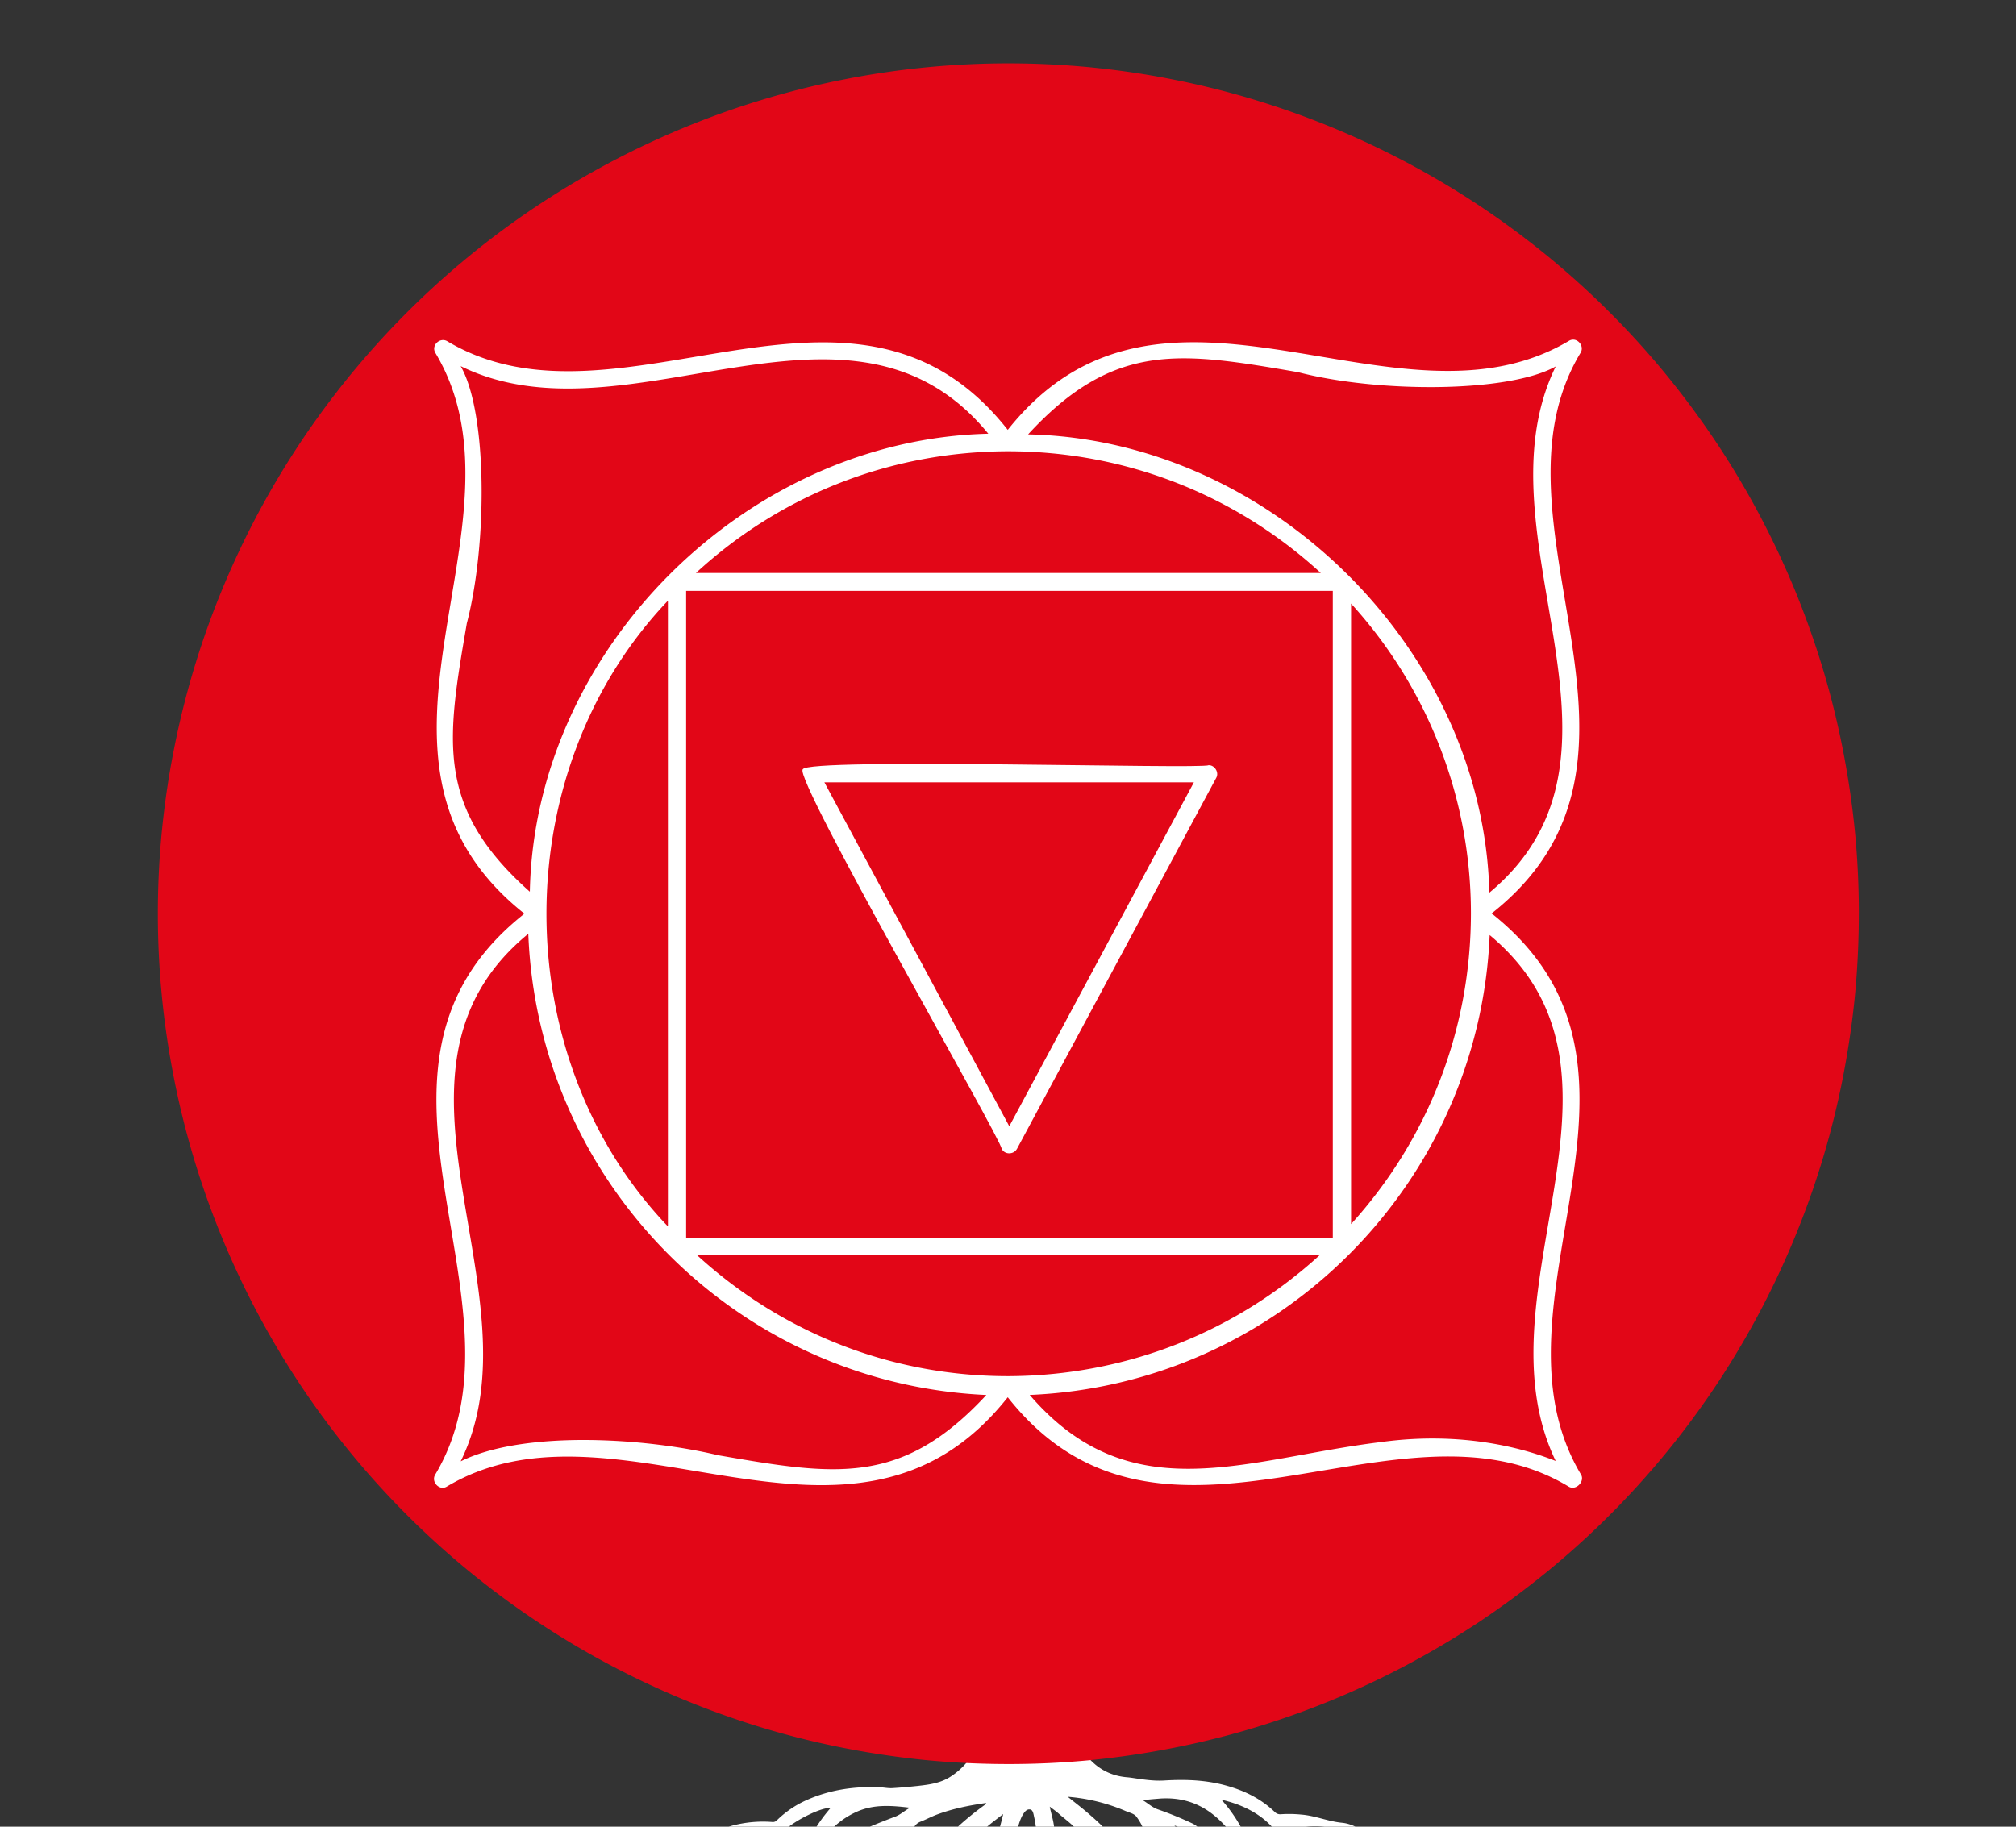
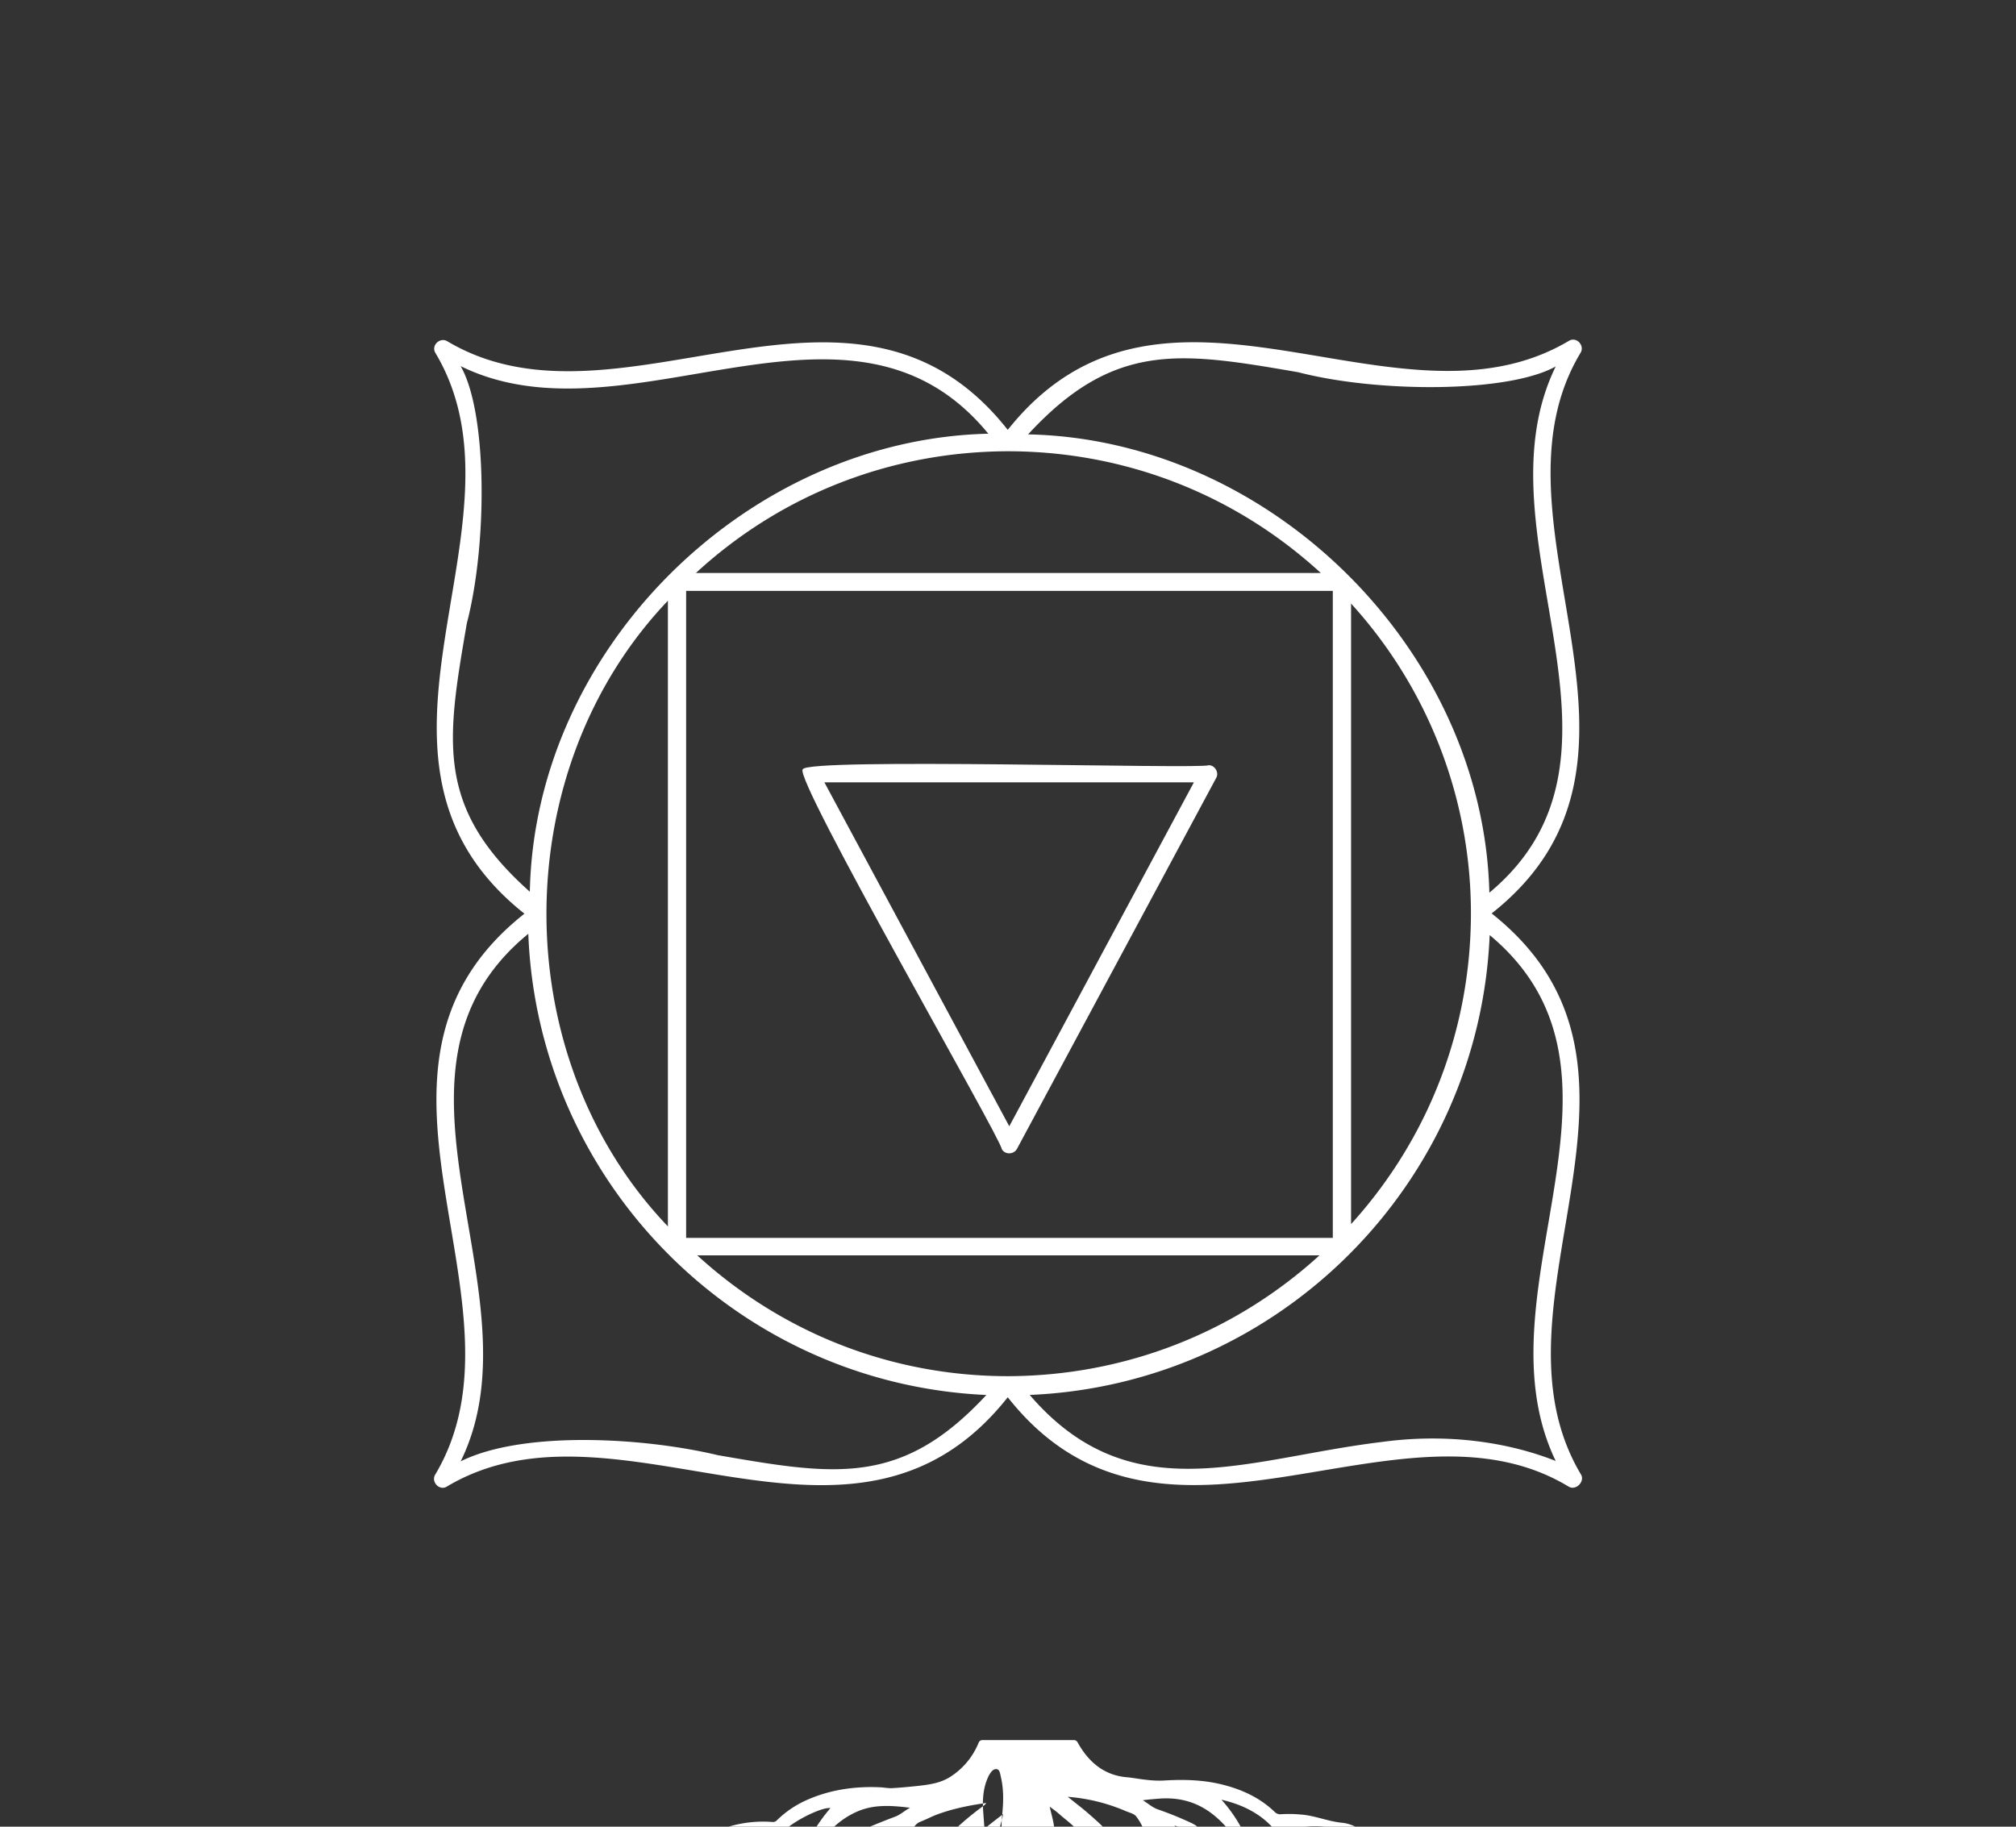
<svg xmlns="http://www.w3.org/2000/svg" width="128" height="116" version="1.0" viewBox="0 0 96 87">
  <rect x="0" y="0" width="96" height="87" fill="#333333" stroke="none" />
  <defs>
    <clipPath id="a">
      <path d="M29.703 82.875h38.235V87H29.703Zm0 0" />
    </clipPath>
    <clipPath id="b">
-       <path d="M7.516 3.016h81v81h-81Zm0 0" />
-     </clipPath>
+       </clipPath>
  </defs>
  <g clip-path="url(#a)">
-     <path fill="#fff" d="M64.594 91.621c-.469.016-.809-.203-1.11-.5-.328-.324-.687-.57-1.172-.578-.324-.008-.652-.098-.976-.074-.383.027-.566-.192-.742-.453-.047-.075-.082-.157-.125-.235-.262-.465-.485-.953-.719-1.441.18-.043.27 0 .32.18.063.234.16.46.297.668.172.253.43.453.512.765.012-.234-.121-.398-.254-.562a1.7 1.7 0 0 1-.395-.98c.188.073.36.16.524.245.09.02.555.25.555.25s-.325-.215-.422-.293c-.137-.11-.266-.226-.403-.34-.191-.16-.406-.28-.664-.265-.199.008-.293-.094-.36-.258a8 8 0 0 0-.437-.852 7 7 0 0 0-.859-1.183c.652.152 1.219.375 1.734.719.614.41 1.059.964 1.399 1.613.14.27.293.539.45.82l.12.168q.028.03.051.07l.004.004a.6.6 0 0 1 .043.098c.023.066.082.125.125.184.469.668 1.035 1.21 1.832 1.484.348.117.543.395.672.746m-1.64.192c-.282-.403-.673-.645-1.102-.848-.153-.078-.344-.121-.434-.258.371 0 .75-.004 1.129 0 .133.004.215.043.238.211.04.297.074.602.168.894m-.243.652c-.184-.14-.352-.293-.574-.383-.508-.2-1.04-.258-1.575-.266-.132-.004-.195-.039-.23-.164-.16-.59-.203-1.191-.207-1.797 0-.015.02-.027.04-.054.026.05.046.094.073.133.176.261.309.574.594.734.324.184.64.379.988.52.664.269 1.035.792 1.278 1.5-.157-.102-.278-.145-.387-.223m-2.074.113c-.235-.066-.39-.23-.555-.383-.43-.398-.902-.629-1.516-.484-.28.066-.578.062-.87.098-.087.011-.141-.012-.169-.079v-.003q-.006-.016-.007-.032l-.086-.3c-.016-.055-.024-.118-.036-.18-.039-.297-.113-.59-.14-.887a8.5 8.5 0 0 0-.254-1.355c-.125-.461-.004-.918.168-1.387.078.102.14.172.191.254.235.37.356.762.719 1.039.035.023.11.074.117.117.031.203.145.379.172.586.024.203.027.402.012.606.226-.383-.02-.75-.07-1.137l.851.379c-.047-.11-.137-.121-.207-.157-.34-.168-.691-.324-.926-.64-.203-.278-.324-.598-.476-.899-.188-.37-.41-.718-.797-.898a17 17 0 0 0-1.621-.66c-.27-.094-.473-.29-.715-.434.266-.039.52-.055.777-.078.961-.074 1.828.164 2.586.773.617.493 1.067 1.118 1.461 1.79.113.191.281.382.309.59.09.632.246 1.253.363 1.878.125.668.234 1.344.719 1.883m.148.223c.211.285.461.554.559.914.023.082.031.172.117.246a2.2 2.2 0 0 0-.262-.75c.602.5.785 1.195.918 1.937-.16-.12-.246-.28-.367-.406-.445-.469-.875-.965-1.598-.972-.07 0-.09-.055-.12-.094-.387-.492-.454-1.094-.575-1.727.07.043.098.059.125.074.297.18.531.446.84.606.121.062.293.074.363.172m1.48 2.965c-.359-.098-.718-.094-1.078-.09-.097 0-.14-.043-.16-.121a3 3 0 0 1-.039-1.118 8.2 8.2 0 0 1 1.278 1.329m-4.542-3.664c.425-.114.863-.165 1.3-.235.11-.015.23-.023.266.14.121.583.27 1.157.578 1.68-.57-.023-1.953-1.05-2.144-1.585m2.949 3.015a1.97 1.97 0 0 1-1.39-.613c-.305-.317-.677-.524-1.137-.52-.356 0-.696-.109-1.036-.207-.152-.043-.32-.07-.425-.218-.274-.383-.63-.704-.778-1.176-.097-.313-.273-.598-.258-.953.157.074.278.195.446.195-.14-.172-.45-.18-.485-.46a2.1 2.1 0 0 1 .024-.716c.07.055.125.086.16.13.277.327.543.667.926.878.015.008.035.027.039.043.12.316.324.598.367.945.008.09-.012.192.07.274.067-.442-.203-.793-.312-1.176.234-.035.297.105.328.281q.033.157.102.309c.187.426.507.73.867 1.008.578.441 1.18.824 1.914.945.082.016.117.059.168.121.12.16.14.371.261.55.043-.237-.117-.402-.16-.612.184.007.254.097.285.242.043.203.055.418.13.617.035.09-.016.117-.106.113m-5.102-1.64c-.328-.122-.672-.157-1.008-.239-.062-.015-.117-.02-.128-.101-.055-.325-.063-.649-.075-1 .692.476 1.29 1 1.801 1.617a3.7 3.7 0 0 0-.59-.277m.504 2.914c.07.16-.054.054-.09.07.203.113.2.27.094.45-.027.042-.035.1-.047.151-.14.508-.355.993-.406 1.543a1 1 0 0 1-.297-.386c-.105-.227-.18-.492-.348-.664-.265-.266-.445-.551-.503-.914 0-.008-.004-.016-.004-.02-.203-.496-.211-.996-.051-1.512a.5.5 0 0 1 .168.184c.164.234.293.5.504.691.152.137.238.29.312.477.106.242.133.492.149.75.09-.328-.059-.625-.133-.93.21.031.36.2.57.184-.02-.016-.039-.035-.066-.043-.496-.184-.844-.516-1.082-.988-.168-.329-.387-.633-.758-.766a4.8 4.8 0 0 1-.805-.387.55.55 0 0 1-.258-.273 1.5 1.5 0 0 0-.402-.531c-.277-.235-.484-.528-.687-.84.035-.008.05-.016.058-.012.903.383 1.766.832 2.496 1.504.696.637 1.207 1.402 1.586 2.262m1.317 3.156a4.7 4.7 0 0 0-1.457-.95c-.106-.042-.121-.117-.102-.21.102-.453.316-.856.563-1.293.34.836.66 1.62.996 2.453M53.84 96.78c-.05-.027-.055-.074-.063-.12a17 17 0 0 0-.515-2.11c.133.035.242.062.347.097.11.036.215.079.325.114.293.097.324.152.285.453-.063.484-.055.957.164 1.414.07.148.097.32.156.531zm-.695.832c-.083-.054-.094-.148-.133-.226-.106-.196-.133-.422-.246-.621a5.5 5.5 0 0 0-.77-1.02c-.086-.094-.101-.176-.039-.27.082-.117.14-.253.266-.343.074.09.07.215.16.293.02-.106-.024-.192-.067-.278-.03-.062-.054-.12-.004-.187.09-.113.168-.23.254-.344.055-.074.102-.082.137.016.059.16.121.316.176.476.16.457.254.93.398 1.387.13.406.07.762-.132 1.117m-.063.215c-.195.563-.383 1.129-.594 1.688-.254.683-.261 1.379-.156 2.09.094.648.27 1.296.137 1.964-.059.297-.117.594-.242.89-.125-.167-.13-.362-.227-.519-.223-.355-.422-.73-.668-1.07-.223-.308-.312-.613-.191-.976.02-.06.015-.122.027-.184.074-.43.129-.863.168-1.328.191.148.379.21.586.195a1.6 1.6 0 0 1-.375-.195c-.14-.09-.219-.195-.192-.383.04-.277.051-.559.063-.836.031-.965-.125-1.894-.563-2.766-.167-.332-.39-.62-.57-.937-.105-.184-.129-.34.008-.527.133-.18.21-.391.266-.614.062-.273.117-.55.125-.855.144.07.214.219.37.207-.042-.047-.077-.098-.124-.133-.188-.133-.262-.305-.25-.539a5.3 5.3 0 0 0-.07-1.05c.046.007.058.038.078.066.25.39.503.777.816 1.12.11.122.121.235.09.387-.098.485-.29.93-.528 1.36-.246.445-.32.828-.234 1.207-.008-.77.52-1.285.754-1.953.086.242.187.433.36.574.175.144.152.281.03.434-.206.257-.28.55-.234.878.028.18.047.364.098.54.101.359.027.683-.156.996-.032.046-.094.086-.04.171l.274-.43c.129.184.14.41.293.59.016-.085-.035-.12-.05-.167-.083-.262-.24-.496-.208-.793.024-.2-.016-.407-.031-.61-.012-.144-.027-.293-.043-.472.215.172.36.347.512.515.351.39.445.914.707 1.348.027.043 0 .078-.016.117m-2.172 1.715c-.082-.094-.133-.207-.215-.297-.383-.402-.847-.683-1.347-.894-.188-.082-.227-.172-.2-.352.11-.746.38-1.441.73-2.125.688.66 1.325 2.941 1.032 3.668m-.922-13.496c.16.121.305.223.438.34.414.37.898.664 1.144 1.21.305.68.532 1.348.246 2.098-.113.297-.156.618-.175.942-.016.308.011.617.05.949-.464-.223-.875-.461-1.16-.871-.426-.606-.476-1.285-.41-1.992.059-.59.145-1.176.066-1.77-.039-.3-.136-.59-.199-.906m6.903 4.441c-.121-.074-.2-.14-.286-.207-.222-.18-.316-.457-.523-.644-.379-.344-.828-.567-1.293-.754-.203-.086-.21-.192-.16-.352l.445-1.379c1.082.868 1.422 2.098 1.817 3.336m-.09-1.918c-.219-.582-.469-1.14-.875-1.625.336.106.656.223.96.387.051.027.087.07.075.133-.063.367-.129.73-.16 1.105m-1.715 1.473c-.059 0-.106-.016-.125-.082-.09-.29-.258-.55-.316-.883.57.156 1.093.352 1.472.817.219.265.422.55.754.69.047.02.055.06.066.099q.071.315.149.632c.027.114-.008.168-.117.118-.137-.063-.274-.102-.39-.207-.212-.188-.368-.415-.552-.625-.25-.293-.52-.559-.941-.559m.066.207c.098.004.243-.031.258.121.028.227.031.453.043.68-.277-.25-.34-.434-.367-.645-.008-.058-.078-.164.066-.156m-.238 1.406c.074-.258.176-.504.191-.816.211.215.399.37.41.668.012.406.204.762.383 1.125-.293-.25-.578-.512-.89-.738-.082-.06-.125-.122-.094-.239m-1.082-1.273c-.047-.125-.02-.172.121-.164.215.011.434.008.652.011.329.008.356.032.403.36.008.062.008.12.008.183-.008.329-.125.637-.168.989-.52-.36-.801-.84-1.016-1.38m-1.844 3.254c.094.074.192.152.27.242.05.058.129.113.097.21-.078.224-.097.466-.218.704-.063-.078-.11-.133-.149-.195a1.6 1.6 0 0 1-.277-.797c-.004-.106-.004-.246.082-.301.078-.05.129.086.195.137m-.144-2.438c.004-.062.004-.125.008-.183.02-.547.144-1.079.273-1.606.063-.265.121-.539.266-.824.101.352.195.668.285.988.191.668.418 1.32.87 1.864.134.16.337.277.43.453.188.355.231.757.274 1.16-.074.023-.098-.004-.125-.024-.578-.43-1.184-.824-1.844-1.113-.343-.148-.453-.375-.437-.715m1.789-4.93c.168.07.375.114.48.254.407.543.582 1.153.375 1.825-.11.351-.125.691.028 1.03.093.204.18.407.277.634-.336-.028-.648-.055-.957-.075-.117-.003-.164-.042-.188-.16-.097-.5-.21-.996-.312-1.496a1.7 1.7 0 0 0-.234-.558c-.34-.535-.809-.946-1.282-1.356-.312-.273-.648-.523-.972-.789a8.7 8.7 0 0 1 2.785.692m7.953.848c.715-.199 1.426-.176 2.14 0a.32.32 0 0 1 .254.227c.067.195.16.386.247.578.199.422.433.824.726 1.219-.516.078-.668.046-1.027-.262-.356-.3-.739-.496-1.227-.422-.125.02-.258-.004-.386-.008-.149 0-.247-.07-.317-.207-.16-.312-.324-.625-.504-.93-.082-.14-.027-.164.094-.195m2.062 2.719c.094.148.239.258.329.457-.27-.066-.524-.09-.707-.29-.204-.218-.415-.429-.586-.675-.391-.547-.371-.601.293-.738q.02-.007.043-.008c.12-.02.187.004.226.152.094.38.188.762.402 1.102m-.007 4.586c.129.242.23.437.34.644-.356-.03-.36-.039-.34-.644m-8.563 6.992c.133.14.285.27.422.41.172.172.387.301.52.508.246.379.3.82.39 1.305-.137-.133-.23-.227-.324-.32-.344-.352-.797-.481-1.246-.614-.14-.039-.184-.098-.168-.238.035-.356.152-.688.27-1.02.027-.078.054-.117.136-.03m-5.668-9.836a.2.2 0 0 1-.055-.082c-.023-.121.145-.601.247-.715q.162.549.218 1.145c-.136-.114-.277-.23-.41-.348m-1.074.363c-.137.106-.27.223-.402.332.046-.39.097-.777.23-1.164.133.22.176.446.223.672.011.063.004.114-.051.16m-.77-4.656c-.086.61.016 1.211.063 1.813.07.859-.02 1.672-.703 2.304-.25.227-.54.387-.867.54.113-.665.082-1.294-.118-1.891-.207-.614-.144-1.192.094-1.766.117-.289.235-.594.453-.816.383-.39.825-.719 1.282-1.07-.067.324-.165.597-.204.886m.286 8.934c.191.289.304.574.41.86.156.425.3.855.347 1.316.016.144-.02.222-.168.289-.421.183-.82.414-1.175.718a2.3 2.3 0 0 0-.461.555c-.055-1.398.222-2.633 1.047-3.738m.648 2.98c-.098.395-.262.77-.336 1.172-.066.371.02.785-.305 1.078-.007.004-.007.012-.011.02-.176.32-.403.59-.73.773-.106.059-.153.047-.161-.086-.043-.531-.09-1.058-.145-1.683-.074-.25.157-.473.336-.7.305-.378.73-.578 1.18-.722.063-.024.133-.094.188-.043.058.05 0 .129-.016.191m-2.102 1.207c.012.117-.027.188-.105.266-.129.129-.309.172-.469.277.239.043.399-.117.594-.172.062.649.152 1.282.273 1.907.012.078-.023.117-.054.168-.246.398-.485.8-.739 1.195a3.4 3.4 0 0 0-.363.797c-.207-.578-.351-1.11-.285-1.672.05-.43.105-.863.184-1.29.074-.433.097-.87.015-1.304-.125-.683-.414-1.316-.636-1.973-.106-.304-.231-.585.019-.878.05-.063.063-.16.094-.243.183-.504.523-.89.93-1.238-.106.54.023 1.09-.169 1.629.094-.05.086-.152.153-.21l.324.5c.023-.095-.027-.153-.059-.204-.234-.348-.285-.715-.175-1.125.133-.492.168-.98-.196-1.41-.101-.121-.07-.239.04-.344.163-.156.304-.336.39-.578.086.183.156.344.234.5.082.156.16.312.258.46.098.153.133.329.2.493.062.156.058.328.081.496.047-.32.008-.621-.117-.918-.133-.324-.336-.61-.445-.937-.156-.457-.418-.91.074-1.368.281-.257.461-.625.703-.968-.054.36-.097.695-.074 1.027a.72.72 0 0 1-.289.648c-.035.032-.098.043-.11.118.165-.02.239-.176.36-.235.02.016.027.02.027.024l.012.101c.04.504.129.996.434 1.422.097.14.047.278-.02.403-.054.109-.12.21-.191.312-.64.91-.946 1.93-.965 3.04-.008.429.023.858.062 1.284m-1.957-3.418c.133-.394.207-.812.329-1.215.078-.265.187-.52.285-.78.02-.048.05-.138.101-.052.121.211.446.364.227.692-.024.035-.043.094.008.14.02-.043.039-.09.062-.128.027-.047.02-.141.094-.137.039 0 .078.066.11.11.222.327.222.327-.032.628-.016.02-.04.04-.055.059-.293.382-.62.734-.742 1.226a1 1 0 0 1-.223.446c-.14-.325-.285-.625-.164-.989m-.43-.148c-.015.101.005.234-.124.305-.211.113-.414.234-.637.355-.02-.074.004-.121.012-.172.039-.223.164-.418.222-.633.106-.406.102-.816.04-1.23-.008-.078-.055-.176.058-.235.281-.144.586-.218.91-.332a16 16 0 0 0-.48 1.942m-1.171.988c-.238.168-.278.5-.418.754-.078.14-.149.277-.313.375a2.3 2.3 0 0 0-.086-.582c-.132-.414-.261-.828-.398-1.242-.035-.113-.047-.207.07-.27v.004c.215-.058.418-.144.649-.25-.098.328-.23.617-.145.942a1.78 1.78 0 0 1 .625-1.414c.024-.02.035-.06.055-.082.164-.184.246-.434.453-.602a2.23 2.23 0 0 1-.055 1.527c-.117.293-.129.621-.437.84m-1.024 1.129c-.515.23-1.011.496-1.433.895.32-.79.64-1.575.976-2.399.258.438.461.852.563 1.305.023.094.004.152-.106.199m-.16-2.176a7.4 7.4 0 0 1 .676-1.222 6 6 0 0 1 1.285-1.38c.664-.523 1.41-.89 2.2-1.199a4 4 0 0 1-.387.54c-.266.312-.61.562-.766.964-.012.04-.062.07-.102.094a4.7 4.7 0 0 1-.886.45 1.07 1.07 0 0 0-.5.367c-.117.156-.227.32-.32.492-.2.343-.438.633-.817.793-.113.05-.254.066-.34.18-.023-.02-.07-.012-.043-.079m.028-2.75c.476-.601 1.062-1.078 1.722-1.547-.023.348-.047.637-.066.93-.008.125-.07.184-.203.2-.504.066-.992.175-1.453.417m-.73 0c-.02.024-.06.031-.095.04-.422.132-.843.253-1.293.269q-.537.018-.941.383a10 10 0 0 1-.574.484c-.297.23-.668.195-1.008.27-.09.023-.078-.047-.066-.102q.074-.34.144-.68c.031-.136.121-.191.29-.187a1.44 1.44 0 0 0-.208.77c.063-.176.121-.356.188-.532.078-.191.175-.348.422-.336.07.004.144-.035.214-.055.653-.183 1.18-.574 1.7-.984.414-.328.73-.726.832-1.262.035-.187.144-.214.316-.21-.137.394-.379.746-.316 1.214.027-.07.046-.11.05-.148.032-.336.141-.649.317-.934.043-.074.027-.183.117-.226.328-.164.543-.45.781-.711.086-.094.153-.219.305-.274.012.11.016.203.023.297.04.34-.004.64-.382.778-.024.007-.075.015-.07.07.155-.004.257-.117.421-.184-.031.258-.059.485-.168.696-.086.175-.156.359-.23.543-.168.406-.52.671-.77 1.011m-4.552.653c-.265.254-.496.539-.77.84.134-.774.337-1.465.938-1.973a1.7 1.7 0 0 0-.261.773c.109-.422.343-.773.605-1.113.04-.047.063-.094.133-.113.305-.078.539-.278.781-.465.137-.11.27-.219.465-.317-.055.36-.113.688-.211 1a2.1 2.1 0 0 1-.352.707c-.05.067-.097.106-.18.11-.46.015-.823.238-1.148.55m.336 1.175c-.015.067-.02.16-.125.157a4.1 4.1 0 0 0-1.164.129 9 9 0 0 1 1.324-1.356c.032.387.04.73-.035 1.07m3.239-3.265c-.336.437-.754.781-1.211 1.078a2.7 2.7 0 0 1-.914.414c.34-.523.46-1.074.597-1.617.063-.25.078-.281.34-.239.367.06.734.133 1.106.184.152.023.18.059.082.18m-2.32-.703c.179-.895.41-1.778.523-2.68a.3.3 0 0 1 .047-.133c.144-.246.28-.496.43-.738.538-.875 1.187-1.633 2.16-2.059.82-.36 1.663-.285 2.519-.183-.254.132-.457.336-.73.433-.368.137-.735.285-1.098.434-.414.172-.836.336-1.09.746q-.221.352-.39.734c-.208.47-.5.852-.989 1.063-.137.058-.293.105-.39.25.257-.117.515-.23.78-.352.005.207-.1.375-.128.563-.031.195-.051.386.058.578.012-.027.02-.04.02-.05-.043-.548.023-1.063.453-1.47.09-.082.145-.199.219-.293.187-.246.297-.543.543-.789.152.532.293 1.028.113 1.555-.07.203-.164.414-.16.633.008.472-.14.926-.188 1.39-.02.2-.023.418-.332.403.075.082.215-.07.211.101-.004.137-.093.145-.215.13-.378-.044-.761-.063-1.136-.122a1.06 1.06 0 0 0-.653.11c-.18.09-.34.218-.496.351-.191.164-.363.356-.656.461.29-.34.496-.684.574-1.066m-1.134.328c-.492.054-.96.168-1.351.5q-.209.181-.484.293c.109-.559.585-1.168 1.078-1.383.402-.176.78-.406 1.172-.613.113-.059.199-.16.269-.266l.387-.586c.02.652.004 1.29-.2 1.91-.027.086-.085.094-.16.09-.238-.008-.472.027-.71.055m-.183-1.164c-.528.324-1.121.53-1.528 1.113.067-.36.122-.66.168-.961.012-.07.047-.117.11-.125.414-.062.828-.047 1.25-.027m-2.145.488c-.265.285-.605.45-1.015.422.07-.313.324-.625.652-.735.879-.296 1.48-.918 1.945-1.671.157-.25.32-.282.555-.293.113-.004.074.078.098.136.27-.254.582-.398.89-.554.055-.028.125-.098.18-.043.047.047.012.132-.004.195-.062.277-.187.52-.363.742-.094.121-.207.242-.223.418.086-.12.156-.238.246-.336.262-.273.426-.597.528-.949.05-.176.14-.23.328-.195-.11.226-.207.445-.317.66-.191.375-.36.762-.593 1.113-.157.238-.352.41-.68.379-.25-.02-.504.035-.754.043a1.96 1.96 0 0 0-1.473.668m.266-2.25c.031-.117-.02-.313.172-.344.152-.023.297.02.437.078q.112.05.223.106c.086.035.113.082.047.168-.102.14-.192.297-.3.43-.337.417-.645.87-1.306.91.395-.387.602-.844.727-1.348m-.648-.031c-.278.277-.622.304-.981.238-.02-.055.02-.082.043-.113.387-.516.664-1.09.898-1.68a.35.35 0 0 1 .25-.234 3.9 3.9 0 0 1 2.145 0c.137.035.152.097.086.215-.11.187-.215.378-.305.574-.168.367-.375.648-.847.558-.512-.097-.93.086-1.29.442m3.558-2.098c.508-.48 1.77-1.102 2.176-1.05q-.147.173-.293.359a8 8 0 0 0-1 1.715c-.055.124-.137.171-.266.164-.273-.012-.5.101-.703.27l-.394.323c-.254.215-.547.29-.907.297.438-.738.77-1.5 1.387-2.078m5.371 3.824c.031-.37.074-.406.434-.41h.285c.527-.004.531 0 .316.48-.187.419-.46.774-.87 1.051-.052-.39-.2-.738-.165-1.12m-.09.196c.008.32.114.566.18.82.023.082.031.156-.05.215-.325.238-.614.511-.954.812.047-.117.067-.191.106-.25a1.75 1.75 0 0 0 .3-.898c.02-.297.196-.473.418-.7m.016-.434c.055.313-.207.457-.371.66.016-.222.023-.45.043-.672.02-.164.168-.14.27-.144.148-.012.046.101.058.156m-1.855.313a.17.17 0 0 1 .097-.122c.293-.156.496-.41.7-.664.382-.48.917-.683 1.527-.863-.078.211-.14.379-.2.55-.085.266-.19.5-.542.47-.047-.004-.098.039-.145.066-.344.176-.547.496-.79.777-.183.22-.37.434-.663.512-.117.031-.156 0-.129-.113.047-.203.098-.406.145-.614m1.722-3.438c.047-.04.121-.148.168-.02.168.461.32.922.442 1.399.027.098-.008.16-.11.2a6 6 0 0 0-.535.245c-.426.215-.832.453-1.094.883-.117.195-.289.363-.504.496 0-.035-.007-.055 0-.074.207-.77.47-1.516.868-2.211.199-.348.464-.652.765-.918m-1.59 1.32c-.011-.375-.09-.734-.148-1.093-.012-.07 0-.11.066-.149.29-.18.61-.277.942-.387-.39.493-.649 1.043-.86 1.63m5.02 4.903c.086.054.058.199.078.304.004.028-.008.055-.012.082-.035.34-.187.63-.406.907-.094-.118-.086-.258-.14-.371-.176-.356-.016-.59.269-.774.074-.05.121-.203.21-.148m-.098-1.918a.25.25 0 0 1-.148.195c-.633.324-1.258.664-1.84 1.074-.117.082-.234.168-.379.274.035-.43.11-.809.246-1.172a.27.27 0 0 1 .086-.137c.563-.453.867-1.066 1.082-1.734.156-.477.293-.957.453-1.485.043.098.074.16.09.223.117.445.25.89.336 1.344.09.465.168.937.074 1.418m-2.043-5.164c.266-.102.52-.239.785-.34.746-.278 1.524-.438 2.36-.555-.047.059-.063.082-.082.098-.57.414-1.117.863-1.617 1.367-.383.387-.75.789-.864 1.352-.101.484-.207.968-.304 1.457-.02.105-.067.144-.176.148-.215.008-.434.039-.649.047-.097.004-.23.082-.28-.012-.044-.082.062-.183.105-.273.199-.407.347-.817.187-1.274-.219-.629-.09-1.203.238-1.754a.6.6 0 0 1 .297-.261m-.742 16.066c.012.137-.035.184-.168.223q-.486.135-.941.375c-.239.125-.38.355-.625.547.039-.215.066-.383.101-.547.067-.305.153-.618.367-.848.258-.281.559-.531.84-.793.07-.066.121-.086.16.023.121.333.23.665.266 1.02m-8.687-9.754c-.02.047-.063.086-.114.063-.047-.024-.011-.075 0-.11a.94.94 0 0 1 .282-.422q-.082.235-.168.47m-.618 2.328c.11-.203.215-.402.328-.617.051.563.024.613-.328.617m34.286-2.824c-.286-.172-.57-.187-.836-.242-.524-.11-.907-.414-1.247-.797-.207-.234-.41-.469-.652-.668a2.07 2.07 0 0 0-1.008-.457.4.4 0 0 1-.312-.227c-.13-.246-.34-.437-.438-.707-.082-.226-.125-.457-.18-.687-.007-.035-.023-.09.028-.106.027-.007.066.012.094.032.265.195.52.414.84.523.093.031.09.184.207.215.023-.078-.075-.11-.075-.188.153-.015.297-.035.442-.054.05-.008.086-.008.133.027.457.375.902.762 1.168 1.309.046.097.082.199.125.297q.045-.415-.395-.954a6 6 0 0 0-.644-.656c-.415-.375-.66-.855-.856-1.363-.066-.172-.164-.344-.168-.55.383.136.691.378 1.023.573-.265-.285-.609-.465-.96-.715.253.063.421.184.597.29.446.27.903.5 1.414.609.032.008.067.02.086.043.356.398.824.695 1.051 1.203q.07.154.164.29c-.09-.657-.617-1.017-1.062-1.497.511.02.96-.11 1.433-.086-.055-.082-.129-.082-.2-.078-.17 0-.343-.008-.51.02-.712.109-1.34-.086-1.934-.47-.461-.292-.918-.644-1.477-.698-.668-.063-1.285-.34-1.953-.391a6 6 0 0 0-.957-.016.36.36 0 0 1-.293-.101c-.656-.633-1.441-1.02-2.316-1.262-.977-.273-1.965-.305-2.97-.242-.491.027-.98-.047-1.468-.121-.086-.012-.168-.024-.254-.032-1.129-.082-1.875-.738-2.39-1.671a.2.2 0 0 0-.172-.102h-4.356a.19.19 0 0 0-.18.121 3.47 3.47 0 0 1-1.304 1.598c-.489.332-1.043.402-1.602.465-.406.043-.812.082-1.222.105-.176.008-.352-.027-.528-.039-1.219-.059-2.402.105-3.523.602A4.8 4.8 0 0 0 37 86.69a.26.26 0 0 1-.215.086 5.7 5.7 0 0 0-2.351.309.4.4 0 0 1-.13.023c-.609-.015-1.12.254-1.62.559-.29.176-.582.344-.887.5-.375.187-.781.219-1.195.184-.27-.024-.54-.04-.813 0 .43.035.848.175 1.352.132-.438.48-.957.844-1.051 1.496.12-.234.246-.46.402-.671.23-.317.563-.536.82-.825.012-.015.036-.023.055-.027.594-.121 1.106-.434 1.625-.723.04-.023.078-.058.14-.035-.35.262-.722.489-1 .828.407-.32.817-.64 1.348-.847-.058.261-.156.468-.234.687-.242.7-.758 1.192-1.27 1.688-.367.355-.609.78-.617 1.37.18-.843.746-1.331 1.32-1.816.051-.039.098-.043.153-.039q.211.025.43.043c.02.11-.106.149-.121.282.332-.422.847-.524 1.207-.872-.043.493-.18.926-.457 1.329a1.15 1.15 0 0 1-.774.511c-.426.09-.742.38-1.035.692-.187.203-.375.41-.57.61-.34.335-.75.507-1.207.577-.211.035-.41.09-.602.184.39-.063.79-.086 1.211-.23-.207.476-.531.867-.43 1.386.043-.32.133-.625.293-.91.09-.156.176-.32.27-.477.098-.16.285-.195.426-.3.34-.254.609-.575.914-.864.281-.265.59-.472.996-.496-.48.305-.563.828-.73 1.3a14 14 0 0 0-.489 1.7c-.062.293-.203.559-.496.707.277-.015.445-.18.566-.41.137-.254.196-.535.266-.809.129-.484.398-.906.563-1.375.027-.078.468-.195.53-.14.02.02.005.07.005.097.386-.304.82-.55 1.195-.89 0 .453-.027.89-.297 1.27-.129.183-.254.367-.297.593-.035.188-.195.04-.3.113.144.004.234.149.39.09.04-.011.035.04.031.074-.125.618-.226 1.243-.5 1.825-.125.265-.398.363-.547.582-.148.218-.367.351-.554.523-.082.074-.172.149-.176.278.309-.364.758-.56 1.055-.938.082-.102.113-.11.394-.121-.027.176-.191.277-.242.45a1.15 1.15 0 0 0 .445-.891c.02-.594.184-1.153.348-1.711a.26.26 0 0 1 .156-.188c.246-.117.473-.262.703-.41.512-.332 1.086-.352 1.672-.293.082.012.145.043.047.129-.008.012-.023.023-.027.035-.192.332-.446.527-.856.414-.043-.012-.093 0-.14 0-.012 0-.024.008-.067.027.207.036.383.067.586.106q-.204.257-.39.496c-.043.055-.086.11-.118.168-.332.652-.91.934-1.586 1.066-.02.004-.035.012-.082.032.27.046.493.011.704-.11.207-.117.41-.234.656-.379-.164.426-.16.84-.29 1.223-.199.578-.636.887-1.175.848.148.074.148.074.55.043-.343.695-.597 1.476-1.577 1.5.02.05.023.074.027.07.52-.063.996-.18 1.25-.719a5 5 0 0 1 .629-.976c.125-.164.312-.22.5-.246.27-.04.543-.036.832 0-.098.175-.238.285-.371.402-.149.14-.29.285-.403.457-.132.207-.37.266-.582.355-.12.055-.257.07-.414.106.332.074.575-.121.852-.242-.004.226-.113.414-.11.62.06-.034.07-.09.079-.144.054-.504.363-.844.742-1.14.3-.235.531-.528.574-.926.012-.114.063-.16.184-.16.187 0 .379-.024.586-.04-.188.286-.422.532-.43.887.098-.316.27-.59.48-.836.032-.039.055-.093.094-.109.418-.152.719-.48 1.078-.723l.082-.035c-.023.492-.129.93-.425 1.317-.196.257-.407.511-.399.87.106-.382.379-.66.594-.972.246-.348.332-.77.422-1.18.03-.144.101-.199.234-.199h1.23c-.152.328-.343.66-.5 1.012-.144.332-.25.672-.3 1.031a.37.37 0 0 1-.188.281c-.375.243-.773.34-1.215.348-.43.008-.828.184-1.171.434-.672.48-1.418.687-2.235.707-.02 0-.039.004-.058.023.156 0 .312.004.464 0 .164-.004.325-.02.528-.031-.29.304-.657.504-.727.926.172-.348.45-.598.75-.832a1.3 1.3 0 0 1 .403-.223c.402-.125.765-.34 1.136-.54.106-.054.219-.1.367-.171a2.5 2.5 0 0 1-.464 1.016c-.215.285-.528.468-.77.726-.184.195-.312.406-.316.684.132-.43.441-.711.789-.961.484-.352.75-.867.988-1.39.078-.169.184-.231.375-.216q.447.038.887-.02c.23-.03.265 0 .222.153-.234.844-.765 1.438-1.535 1.832a5.7 5.7 0 0 1-1.261.453c-.036.008-.07.012-.083.07a2 2 0 0 0 .637-.074c.797-.195 1.547-.472 2.11-1.113.414-.476.625-1.05.73-1.656.156-.922.535-1.738 1.086-2.477.16-.215.422-.312.648-.437.34-.188.715-.25 1.13-.207-.122.113-.247.222-.36.34-.258.261-.508.53-.695.847-.137.223-.34.336-.59.387-.059.012-.125.012-.176.078.184.024.324-.082.496-.113.004.137-.098.219-.148.32-.266.524-.434 1.086-.625 1.637-.305.87-.59 1.746-.918 2.61-.04.105-.09.116-.18.1-.25-.034-.504-.058-.75-.109-.473-.097-.887.043-1.273.293-.364.235-.743.36-1.18.282-.098-.016-.203 0-.305.015.23.028.457.051.715.082-.187.246-.46.41-.492.73.129-.296.37-.5.597-.718.012-.012.028-.031.047-.035.426-.055.758-.34 1.168-.485-.097.489-.257.918-.648 1.247-.168.136-.328.316-.344.57.153-.41.59-.57.797-.934a5 5 0 0 0 .352-.8c.039-.114.097-.145.21-.137.36.023.708.144 1.067.176.094.011.078.062.055.132-.078.25-.09.27-.391.461.05.055.113-.027.176.016-.442 1.023-1.059 1.914-1.914 2.633.48-.25.851-.625 1.195-1.035.34-.41.602-.871.871-1.356.121.277.188.54.227.805.027.203.148.422.058.597-.09.168-.34.165-.515.247-.387.183-.762.37-1.012.753a1.44 1.44 0 0 1-.703.567c.265.035.426-.152.597-.297.114-.094.208-.215.305-.324.328-.383.766-.535 1.274-.625-.09.328-.262.59-.38.875-.023.062-.066.125-.077.191-.043.27-.137.508-.332.719a2.2 2.2 0 0 1-.665.5c.442-.027.594-.383.868-.606q.06.486.113.93c.023-.137.027-.289.008-.433-.078-.5.004-.97.281-1.387.418-.645.445-1.336.32-2.063-.05-.28-.078-.562-.113-.847-.008-.067-.016-.13.031-.192.367-.52.79-.968 1.403-1.199.125-.043.261.023.382-.121-.011.289-.136.492-.21.707-.094.285-.168.57-.215.867-.04.246-.254.418-.407.613-.117.149-.28.254-.433.368.203-.016.336-.153.465-.282.136-.132.218-.308.382-.449l.317.992c.02-.218-.04-.414-.102-.593-.164-.461-.101-.899.086-1.329.133-.304.278-.605.317-.945.004-.043.023-.074.09-.078.007.238-.149.477.007.711-.039-.227.004-.445.043-.664a.74.74 0 0 1 .137-.285c.14-.192.27-.395.336-.625a.3.3 0 0 1 .117-.168c.348.555.102 1.148.133 1.722.016-.27.086-.523.137-.78.062-.294-.047-.579-.086-.868-.008-.062-.028-.121-.035-.18-.02-.101.05-.148.125-.18.12-.054.07.079.101.098.09-.355.477-.3.707-.53.012.3-.082.534-.105.776a11 11 0 0 1-.285 1.606c-.172.695-.543 1.266-1.024 1.777q-.463.499-.96.969c-.231.21-.286.512-.356.797a3 3 0 0 0-.075.687c0 .207-.058.344-.316.336.04.02.05.028.059.028.234-.059.234.074.215.246-.043.386-.07.773-.11 1.16-.027.25-.11.48-.328.695.219-.062.281-.207.34-.355.183-.442.262-.914.277-1.375.02-.602.434-.852.832-1.121.27-.188.602-.243.946-.282-.032.2-.157.34-.239.496a6 6 0 0 0-.273.633c-.121.305-.387.492-.664.657-.063.035-.133.058-.196.101.16-.004.301-.066.426-.164.125-.102.239-.21.383-.34l.137.863a.5.5 0 0 0 .011-.304c-.128-.504-.007-.957.286-1.371.27-.383.406-.79.312-1.262-.058-.3-.086-.61-.144-.906-.032-.164-.02-.29.097-.426.461-.55.66-1.219.82-1.906.098-.418.145-.844.27-1.297.149.222.203.453.29.664.218.512.417 1.031.612 1.55.051.133.07.278.114.415.027.09-.04.125-.082.172-.52.52-.992 1.074-1.309 1.75-.094.191-.129.402-.191.601-.164.508-.387.977-.797 1.34.379-.14.566-.453.73-.793.192-.39.278-.824.477-1.21.265-.52.668-.919 1.101-1.294.028-.02.055-.047.09-.031.047.023.028.074.024.11-.051.452-.094.906-.16 1.359-.04.257-.04.515-.036.773.02.813-.304 1.492-.8 2.11-.012.015-.024.03-.07.093.324-.172.472-.43.593-.695.121-.27.211-.555.332-.867.488 1.195.48 2.324-.144 3.437.058-.09.12-.176.175-.265.063-.098.117-.196.176-.297.09.074.027.207.121.273-.008-.289-.039-.574.031-.863.067-.274.086-.563.09-.852.067.004.008.086.063.098.05-.188-.082-.367-.004-.582.215.21.328.469.46.715.2.36.216.77.29 1.16.055.277.125.543.348.746-.262-.437-.274-.934-.352-1.418-.074-.437-.29-.828-.512-1.21-.187-.321-.187-.392.028-.7.238-.34.468-.684.699-1.027.039-.055.078-.11.113-.153.45.813.356 1.676.262 2.54-.051.46-.082.917-.227 1.366.106.004.098-.066.11-.109q.387-1.353.476-2.766c.02-.312-.148-.574-.21-.863-.055-.265-.087-.539-.157-.8q-.035-.134.094-.169c.367-.093.566-.379.754-.671.074-.11.136-.23.28-.336.024.472.24.882.231 1.375.09-.11.059-.196.043-.278-.062-.386-.132-.777-.183-1.168-.051-.402.066-.781.191-1.152.184-.555.414-1.098.387-1.7-.016-.378-.125-.738-.2-1.1-.12-.587-.269-1.165-.406-1.747-.007-.043-.004-.09-.023-.121-.57-.887-.426-1.852-.309-2.809.024-.171.211-.238.336-.336.067-.05.137-.164.215-.128.098.043.05.168.05.257a3.6 3.6 0 0 1-.073.934c-.11.5-.04.973.18 1.43.03.066.054.136.093.234a1.9 1.9 0 0 0-.094-.535 2.55 2.55 0 0 1 .008-1.547c.098-.305.172-.617.211-.934.055-.398-.09-.765-.183-1.14-.059-.215-.13-.43-.188-.645-.012-.031-.023-.066-.016-.097.133-.63.051-1.258.008-1.891-.039-.559-.011-1.113.227-1.64.008-.016.012-.04.023-.055.094-.157.2-.364.395-.336.148.02.164.238.199.386.14.606.121 1.215.055 1.825-.043.394-.024.789.023 1.18.04.3-.074.562-.152.835-.14.504-.309 1-.156 1.535q.13.463.23.93c.098.434.059.863-.078 1.29-.047.14-.063.288-.086.437.297-.54.41-1.102.262-1.711-.078-.325-.067-.664-.055-.996.004-.145.066-.121.148-.063l.375.293a.22.22 0 0 1 .086.145c.102.754.16 1.504-.039 2.25a1.1 1.1 0 0 1-.16.37c-.148.204-.187.438-.238.665-.164.703-.313 1.406-.465 2.11-.121.554 0 1.081.18 1.6.191.548.422 1.083.351 1.68-.043.364-.117.723-.18 1.086a.5.5 0 0 0 0 .184c.079-.41.239-.8.27-1.242.211.133.281.347.41.511.172.223.344.446.653.473-.204-.183-.45-.32-.606-.555-.117-.183-.223-.375-.351-.546a.4.4 0 0 1-.086-.235 4.1 4.1 0 0 0-.157-1.023c-.093-.313-.242-.614-.265-.969.558.156 1.054.383 1.41.828.137.164.316.332.3.578-.038.594-.09 1.192-.132 1.79-.008.077-.031.128-.121.124.086.043.094.114.074.203-.094.454-.172.91-.328 1.36-.102.289-.031.62.016.93.097.687.203 1.37.398 2.039.02.07.023.144.086.199.058-.028.035-.067.027-.102a10.7 10.7 0 0 1-.27-2.816c.008-.36.22-.66.301-1.047.34.535.723.984 1 1.508.086.164-.042.27-.105.383-.312.543-.578 1.097-.602 1.75-.007.3-.117.59-.25.867a.9.9 0 0 0 .258-.477q.087-.358.133-.722c.063-.473.3-.868.543-1.262.027-.043.078-.07.125-.113.082.203-.039.394.012.585l.023-.09c.047.43.156.86.168 1.29.016.43-.082.86-.289 1.25.293-.309.246-.727.367-1.114.16.246.301.473.446.7-.696-1.141-.735-2.317-.22-3.575.114.309.196.586.321.848.117.262.254.523.535.664-.453-.476-.597-1.098-.808-1.683-.016-.04-.035-.075-.028-.118.102-.59-.007-1.168-.078-1.746-.035-.277-.093-.55-.086-.828.063-.031.098.012.133.04.477.39.895.839 1.152 1.405.165.348.25.73.415 1.082.152.329.34.633.699.782-.489-.465-.7-1.063-.875-1.692-.164-.586-.559-1.05-.942-1.507a7 7 0 0 0-.437-.465c-.082-.082-.11-.153-.078-.278.16-.629.472-1.199.668-1.816.05-.168.125-.328.199-.488.031-.063.039-.145.121-.2.047.102.07.204.086.305.082.512.207 1.012.336 1.512.133.527.387.988.719 1.406.07.094.09.172.066.277-.082.38-.121.766-.176 1.149-.054.387.086.719.282 1.039.074.121.152.242.222.363.18.32.192.664.125 1.012-.02.11-.043.215.008.324.043-.262.082-.523.125-.805.254.18.43.457.797.493-.188-.118-.363-.184-.492-.317-.172-.18-.356-.328-.41-.605-.047-.266-.231-.489-.36-.727-.039-.07-.09-.137-.078-.25.457.078.89.184 1.238.512l.012.016c.531.277.48.812.563 1.285.054.32.097.644.21.953.059.152.13.293.297.363-.312-.379-.285-.84-.332-1.281-.023-.2-.027-.395-.05-.59-.02-.16-.012-.281.226-.223-.289-.047-.254-.254-.27-.437-.035-.445-.054-.91-.335-1.281-.2-.27-.47-.485-.707-.727-.418-.426-.829-.86-1.098-1.402-.184-.371-.285-.774-.375-1.18-.137-.625-.168-1.262-.29-1.898.227.171.59.14.716.472.015-.02.015-.129.113-.066.066.039.125.074.105.172-.039.207-.066.418-.109.625-.035.191-.035.375.023.562.079.25.102.504.04.793.14-.238.097-.46.054-.68-.09-.41-.054-.804.125-1.199.164.13.184.328.278.48.082.13.171.259.254.387.128.207.12.454.132.688 0 .055-.011.11-.023.219.16-.282.012-.52.016-.746.058-.008.082.011.085.039.04.465.293.859.43 1.289.094.308.098.601.012.902-.067.234-.145.469-.125.719.058-.336.222-.64.297-1.012.297.309.488.707.941.774-.414-.18-.637-.543-.89-.88a.17.17 0 0 1-.043-.113c-.008-.457-.208-.859-.356-1.277-.031-.09-.074-.176-.043-.273q.662.141 1.172.57c.25.203.398.496.61.734.066.074.023.188.003.278-.097.511-.129 1.027-.176 1.543-.03.375.106.726.297 1.046.309.52.489 1.059.383 1.668-.023.125-.004.258.008.387.035-.308.07-.617.11-.953.253.227.425.531.785.586a2 2 0 0 1-.672-.598c-.082-.101-.164-.191-.18-.332-.047-.37-.25-.683-.402-1.015-.043-.102-.086-.196-.106-.317.578.098 1.063.32 1.426.793.18.238.402.461.75.445-.344-.132-.578-.386-.793-.671-.293-.391-.738-.567-1.176-.739-.316-.125-.336-.136-.262-.48s.106-.7.278-1.067c.527.961 1.117 1.836 2.07 2.387a7.2 7.2 0 0 1-1.113-1.203 8.6 8.6 0 0 1-.813-1.441c.09-.04.16.066.266.011-.219-.101-.418-.203-.473-.46-.031-.149.008-.157.29-.169.238-.007.472-.058.695-.136.316-.11.343.094.402.258.129.359.258.726.559.972.25.207.445.438.582.762-.004-.336-.192-.54-.395-.715-.398-.348-.543-.742-.637-1.23.168.004.286.117.418.183.22.11.434.23.676.278.168.03.234.214.39.273.016-.117-.144-.121-.144-.234q.328-.049.66-.09c0-.008-.004-.016-.004-.024-.093.004-.187.008-.285.02-.39.05-.761 0-1.082-.246-.605-.473-1.277-.38-1.953-.254-.207.039-.312.027-.387-.2-.199-.609-.433-1.21-.644-1.82-.309-.875-.543-1.78-1.02-2.609.203.008.371.133.575.082a4 4 0 0 1-.215-.05c-.25-.063-.457-.169-.606-.403-.285-.453-.664-.832-1.086-1.223a2.74 2.74 0 0 1 1.508.442c.39.25.563.648.79 1.011.362.578.495 1.23.632 1.883.266 1.274 1.043 2.074 2.27 2.45.375.113.75.25 1.195.21-.176-.086-.332-.117-.484-.164-.692-.207-1.329-.508-1.82-1.058a2.8 2.8 0 0 1-.598-1.121c-.036-.122-.028-.16.125-.153.332.016.667.016 1.003.008.172-.004.286.047.356.219.184.449.422.867.77 1.215.203.203.476.332.663.566.114.14.231.281.31.45.01-.243-.142-.415-.294-.571-.187-.188-.406-.344-.59-.527a2.35 2.35 0 0 1-.633-1.188c.196.047.344.137.493.223.375.21.765.375 1.164.535.308.125.55.387.77.648.085.106.148.223.245.368-.035-.243-.164-.395-.3-.536-.133-.136-.286-.261-.422-.41.316.028.629.047.937.016-.281-.082-.574-.063-.863-.098-.379-.047-.711-.21-1.031-.402-.403-.242-.79-.504-1.258-.61a1.7 1.7 0 0 0-.465-.05c-.426.027-.766-.192-1.117-.383-.063-.035-.074-.102-.082-.156-.078-.668-.364-1.258-.676-1.84a4 4 0 0 1-.133-.274c.426 0 .863 0 1.301.004.094 0 .129.067.152.156.09.383.172.77.367 1.122.11.199.278.351.403.535.062.094.086.21.195.281a.85.85 0 0 0-.168-.39c-.195-.27-.406-.528-.496-.86a3.4 3.4 0 0 1-.11-.707c.305.172.52.43.805.578.293.152.54.348.72.629-.028-.145-.138-.242-.24-.402.255.058.47.062.684.07.083.004.09.07.098.133.059.41.281.719.602.96.386.294.675.645.73 1.15.008.05.04.093.078.187a1.4 1.4 0 0 0-.086-.485c-.058-.152-.015-.191.121-.16-.398-.316-.652-.773-1.062-1.086.422-.058.824-.113 1.207.102.129.074.2.203.273.32.184.281.368.559.524.852.265.496.734.57 1.219.62-.371-.128-.79-.195-1.028-.546-.21-.32-.375-.672-.566-1.028.164-.007.3.063.45-.003-.45.015-.65-.293-.876-.602-.172-.234-.234-.484-.281-.75a3 3 0 0 0-.184-.723c.469.215.836.614 1.375.45-.554-.016-.972-.325-1.398-.618-.13-.09-.149-.27-.235-.398-.171-.25-.359-.488-.57-.742.23-.02.426-.074.629-.07-.176-.063-.355-.032-.527-.024-.133.008-.235-.016-.317-.129-.105-.14-.222-.273-.36-.441.356-.07.677-.051.997-.032.457.032.805.301 1.172.524.023.016.41.203.633.82.164.457.164.938.23 1.406.043.301.203.524.414.758-.02-.191-.199-.273-.23-.468.164.023.3.015.425.164.227.277.532.468.801.691.078.059.106.176.242.191-.07-.171-.19-.273-.32-.367a1.9 1.9 0 0 1-.512-.515.2.2 0 0 0-.043-.043c-.496-.27-.562-.786-.707-1.25-.101-.317-.148-.653-.207-.98-.023-.134-.07-.274-.082-.313-.004-.004-.004-.004-.004-.008l-.062-.18c-.04-.094-.082-.187-.094-.289.094.024.098.137.176.172l.047.012c-.008-.004-.09-.207-.156-.293-.286-.371-.297-.817-.332-1.282.218.098.347.27.52.383.093.067.171.16.273.207.406.192.57.555.718.957.04-.316-.203-.5-.316-.761.164.015.297.03.433.039.098.007.122.086.145.148.25.602.531 1.192.688 1.828.082.336.238.64.617.746.027.008.05.016.082-.015-.051-.102-.18-.102-.25-.184a1.25 1.25 0 0 1-.281-.621c-.133-.762-.434-1.473-.665-2.203a1.18 1.18 0 0 0-.609-.715c.41.02.703.188.965.414q.314.283.605.602c.149.152.301.316.489.394.343.149.46.461.625.739.168.28.265.593.285.921.125-.523-.211-.914-.41-1.37.402.09.785.163 1.215.218" />
+     <path fill="#fff" d="M64.594 91.621c-.469.016-.809-.203-1.11-.5-.328-.324-.687-.57-1.172-.578-.324-.008-.652-.098-.976-.074-.383.027-.566-.192-.742-.453-.047-.075-.082-.157-.125-.235-.262-.465-.485-.953-.719-1.441.18-.043.27 0 .32.18.063.234.16.46.297.668.172.253.43.453.512.765.012-.234-.121-.398-.254-.562a1.7 1.7 0 0 1-.395-.98c.188.073.36.16.524.245.09.02.555.25.555.25s-.325-.215-.422-.293c-.137-.11-.266-.226-.403-.34-.191-.16-.406-.28-.664-.265-.199.008-.293-.094-.36-.258a8 8 0 0 0-.437-.852 7 7 0 0 0-.859-1.183c.652.152 1.219.375 1.734.719.614.41 1.059.964 1.399 1.613.14.27.293.539.45.82l.12.168q.028.03.051.07l.004.004a.6.6 0 0 1 .043.098c.023.066.082.125.125.184.469.668 1.035 1.21 1.832 1.484.348.117.543.395.672.746m-1.64.192c-.282-.403-.673-.645-1.102-.848-.153-.078-.344-.121-.434-.258.371 0 .75-.004 1.129 0 .133.004.215.043.238.211.04.297.074.602.168.894m-.243.652c-.184-.14-.352-.293-.574-.383-.508-.2-1.04-.258-1.575-.266-.132-.004-.195-.039-.23-.164-.16-.59-.203-1.191-.207-1.797 0-.015.02-.027.04-.054.026.05.046.094.073.133.176.261.309.574.594.734.324.184.64.379.988.52.664.269 1.035.792 1.278 1.5-.157-.102-.278-.145-.387-.223m-2.074.113c-.235-.066-.39-.23-.555-.383-.43-.398-.902-.629-1.516-.484-.28.066-.578.062-.87.098-.087.011-.141-.012-.169-.079v-.003q-.006-.016-.007-.032l-.086-.3c-.016-.055-.024-.118-.036-.18-.039-.297-.113-.59-.14-.887a8.5 8.5 0 0 0-.254-1.355c-.125-.461-.004-.918.168-1.387.078.102.14.172.191.254.235.37.356.762.719 1.039.035.023.11.074.117.117.031.203.145.379.172.586.024.203.027.402.012.606.226-.383-.02-.75-.07-1.137l.851.379c-.047-.11-.137-.121-.207-.157-.34-.168-.691-.324-.926-.64-.203-.278-.324-.598-.476-.899-.188-.37-.41-.718-.797-.898a17 17 0 0 0-1.621-.66c-.27-.094-.473-.29-.715-.434.266-.039.52-.055.777-.078.961-.074 1.828.164 2.586.773.617.493 1.067 1.118 1.461 1.79.113.191.281.382.309.59.09.632.246 1.253.363 1.878.125.668.234 1.344.719 1.883m.148.223c.211.285.461.554.559.914.023.082.031.172.117.246a2.2 2.2 0 0 0-.262-.75c.602.5.785 1.195.918 1.937-.16-.12-.246-.28-.367-.406-.445-.469-.875-.965-1.598-.972-.07 0-.09-.055-.12-.094-.387-.492-.454-1.094-.575-1.727.07.043.098.059.125.074.297.18.531.446.84.606.121.062.293.074.363.172m1.48 2.965c-.359-.098-.718-.094-1.078-.09-.097 0-.14-.043-.16-.121a3 3 0 0 1-.039-1.118 8.2 8.2 0 0 1 1.278 1.329m-4.542-3.664c.425-.114.863-.165 1.3-.235.11-.015.23-.023.266.14.121.583.27 1.157.578 1.68-.57-.023-1.953-1.05-2.144-1.585m2.949 3.015a1.97 1.97 0 0 1-1.39-.613c-.305-.317-.677-.524-1.137-.52-.356 0-.696-.109-1.036-.207-.152-.043-.32-.07-.425-.218-.274-.383-.63-.704-.778-1.176-.097-.313-.273-.598-.258-.953.157.074.278.195.446.195-.14-.172-.45-.18-.485-.46a2.1 2.1 0 0 1 .024-.716c.07.055.125.086.16.13.277.327.543.667.926.878.015.008.035.027.039.043.12.316.324.598.367.945.008.09-.012.192.07.274.067-.442-.203-.793-.312-1.176.234-.035.297.105.328.281q.033.157.102.309c.187.426.507.73.867 1.008.578.441 1.18.824 1.914.945.082.016.117.059.168.121.12.16.14.371.261.55.043-.237-.117-.402-.16-.612.184.007.254.097.285.242.043.203.055.418.13.617.035.09-.016.117-.106.113m-5.102-1.64c-.328-.122-.672-.157-1.008-.239-.062-.015-.117-.02-.128-.101-.055-.325-.063-.649-.075-1 .692.476 1.29 1 1.801 1.617a3.7 3.7 0 0 0-.59-.277m.504 2.914c.07.16-.054.054-.09.07.203.113.2.27.094.45-.027.042-.035.1-.047.151-.14.508-.355.993-.406 1.543a1 1 0 0 1-.297-.386c-.105-.227-.18-.492-.348-.664-.265-.266-.445-.551-.503-.914 0-.008-.004-.016-.004-.02-.203-.496-.211-.996-.051-1.512a.5.5 0 0 1 .168.184c.164.234.293.5.504.691.152.137.238.29.312.477.106.242.133.492.149.75.09-.328-.059-.625-.133-.93.21.031.36.2.57.184-.02-.016-.039-.035-.066-.043-.496-.184-.844-.516-1.082-.988-.168-.329-.387-.633-.758-.766a4.8 4.8 0 0 1-.805-.387.55.55 0 0 1-.258-.273 1.5 1.5 0 0 0-.402-.531c-.277-.235-.484-.528-.687-.84.035-.008.05-.016.058-.012.903.383 1.766.832 2.496 1.504.696.637 1.207 1.402 1.586 2.262m1.317 3.156a4.7 4.7 0 0 0-1.457-.95c-.106-.042-.121-.117-.102-.21.102-.453.316-.856.563-1.293.34.836.66 1.62.996 2.453M53.84 96.78c-.05-.027-.055-.074-.063-.12a17 17 0 0 0-.515-2.11c.133.035.242.062.347.097.11.036.215.079.325.114.293.097.324.152.285.453-.063.484-.055.957.164 1.414.07.148.097.32.156.531zm-.695.832c-.083-.054-.094-.148-.133-.226-.106-.196-.133-.422-.246-.621a5.5 5.5 0 0 0-.77-1.02c-.086-.094-.101-.176-.039-.27.082-.117.14-.253.266-.343.074.09.07.215.16.293.02-.106-.024-.192-.067-.278-.03-.062-.054-.12-.004-.187.09-.113.168-.23.254-.344.055-.074.102-.082.137.016.059.16.121.316.176.476.16.457.254.93.398 1.387.13.406.07.762-.132 1.117m-.063.215c-.195.563-.383 1.129-.594 1.688-.254.683-.261 1.379-.156 2.09.094.648.27 1.296.137 1.964-.059.297-.117.594-.242.89-.125-.167-.13-.362-.227-.519-.223-.355-.422-.73-.668-1.07-.223-.308-.312-.613-.191-.976.02-.06.015-.122.027-.184.074-.43.129-.863.168-1.328.191.148.379.21.586.195a1.6 1.6 0 0 1-.375-.195c-.14-.09-.219-.195-.192-.383.04-.277.051-.559.063-.836.031-.965-.125-1.894-.563-2.766-.167-.332-.39-.62-.57-.937-.105-.184-.129-.34.008-.527.133-.18.21-.391.266-.614.062-.273.117-.55.125-.855.144.07.214.219.37.207-.042-.047-.077-.098-.124-.133-.188-.133-.262-.305-.25-.539a5.3 5.3 0 0 0-.07-1.05c.046.007.058.038.078.066.25.39.503.777.816 1.12.11.122.121.235.09.387-.098.485-.29.93-.528 1.36-.246.445-.32.828-.234 1.207-.008-.77.52-1.285.754-1.953.086.242.187.433.36.574.175.144.152.281.03.434-.206.257-.28.55-.234.878.028.18.047.364.098.54.101.359.027.683-.156.996-.032.046-.094.086-.04.171l.274-.43c.129.184.14.41.293.59.016-.085-.035-.12-.05-.167-.083-.262-.24-.496-.208-.793.024-.2-.016-.407-.031-.61-.012-.144-.027-.293-.043-.472.215.172.36.347.512.515.351.39.445.914.707 1.348.027.043 0 .078-.016.117m-2.172 1.715c-.082-.094-.133-.207-.215-.297-.383-.402-.847-.683-1.347-.894-.188-.082-.227-.172-.2-.352.11-.746.38-1.441.73-2.125.688.66 1.325 2.941 1.032 3.668m-.922-13.496c.16.121.305.223.438.34.414.37.898.664 1.144 1.21.305.68.532 1.348.246 2.098-.113.297-.156.618-.175.942-.016.308.011.617.05.949-.464-.223-.875-.461-1.16-.871-.426-.606-.476-1.285-.41-1.992.059-.59.145-1.176.066-1.77-.039-.3-.136-.59-.199-.906m6.903 4.441c-.121-.074-.2-.14-.286-.207-.222-.18-.316-.457-.523-.644-.379-.344-.828-.567-1.293-.754-.203-.086-.21-.192-.16-.352l.445-1.379c1.082.868 1.422 2.098 1.817 3.336m-.09-1.918c-.219-.582-.469-1.14-.875-1.625.336.106.656.223.96.387.051.027.087.07.075.133-.063.367-.129.73-.16 1.105m-1.715 1.473c-.059 0-.106-.016-.125-.082-.09-.29-.258-.55-.316-.883.57.156 1.093.352 1.472.817.219.265.422.55.754.69.047.02.055.06.066.099q.071.315.149.632c.027.114-.008.168-.117.118-.137-.063-.274-.102-.39-.207-.212-.188-.368-.415-.552-.625-.25-.293-.52-.559-.941-.559m.066.207c.098.004.243-.031.258.121.028.227.031.453.043.68-.277-.25-.34-.434-.367-.645-.008-.058-.078-.164.066-.156m-.238 1.406c.074-.258.176-.504.191-.816.211.215.399.37.41.668.012.406.204.762.383 1.125-.293-.25-.578-.512-.89-.738-.082-.06-.125-.122-.094-.239m-1.082-1.273c-.047-.125-.02-.172.121-.164.215.011.434.008.652.011.329.008.356.032.403.36.008.062.008.12.008.183-.008.329-.125.637-.168.989-.52-.36-.801-.84-1.016-1.38m-1.844 3.254c.094.074.192.152.27.242.05.058.129.113.097.21-.078.224-.097.466-.218.704-.063-.078-.11-.133-.149-.195a1.6 1.6 0 0 1-.277-.797c-.004-.106-.004-.246.082-.301.078-.05.129.086.195.137m-.144-2.438c.004-.062.004-.125.008-.183.02-.547.144-1.079.273-1.606.063-.265.121-.539.266-.824.101.352.195.668.285.988.191.668.418 1.32.87 1.864.134.16.337.277.43.453.188.355.231.757.274 1.16-.074.023-.098-.004-.125-.024-.578-.43-1.184-.824-1.844-1.113-.343-.148-.453-.375-.437-.715m1.789-4.93c.168.07.375.114.48.254.407.543.582 1.153.375 1.825-.11.351-.125.691.028 1.03.093.204.18.407.277.634-.336-.028-.648-.055-.957-.075-.117-.003-.164-.042-.188-.16-.097-.5-.21-.996-.312-1.496a1.7 1.7 0 0 0-.234-.558c-.34-.535-.809-.946-1.282-1.356-.312-.273-.648-.523-.972-.789a8.7 8.7 0 0 1 2.785.692m7.953.848c.715-.199 1.426-.176 2.14 0a.32.32 0 0 1 .254.227c.067.195.16.386.247.578.199.422.433.824.726 1.219-.516.078-.668.046-1.027-.262-.356-.3-.739-.496-1.227-.422-.125.02-.258-.004-.386-.008-.149 0-.247-.07-.317-.207-.16-.312-.324-.625-.504-.93-.082-.14-.027-.164.094-.195m2.062 2.719c.094.148.239.258.329.457-.27-.066-.524-.09-.707-.29-.204-.218-.415-.429-.586-.675-.391-.547-.371-.601.293-.738q.02-.007.043-.008c.12-.02.187.004.226.152.094.38.188.762.402 1.102m-.007 4.586c.129.242.23.437.34.644-.356-.03-.36-.039-.34-.644m-8.563 6.992c.133.14.285.27.422.41.172.172.387.301.52.508.246.379.3.82.39 1.305-.137-.133-.23-.227-.324-.32-.344-.352-.797-.481-1.246-.614-.14-.039-.184-.098-.168-.238.035-.356.152-.688.27-1.02.027-.078.054-.117.136-.03m-5.668-9.836a.2.2 0 0 1-.055-.082c-.023-.121.145-.601.247-.715q.162.549.218 1.145c-.136-.114-.277-.23-.41-.348m-1.074.363c-.137.106-.27.223-.402.332.046-.39.097-.777.23-1.164.133.22.176.446.223.672.011.063.004.114-.051.16m-.77-4.656c-.086.61.016 1.211.063 1.813.07.859-.02 1.672-.703 2.304-.25.227-.54.387-.867.54.113-.665.082-1.294-.118-1.891-.207-.614-.144-1.192.094-1.766.117-.289.235-.594.453-.816.383-.39.825-.719 1.282-1.07-.067.324-.165.597-.204.886m.286 8.934c.191.289.304.574.41.86.156.425.3.855.347 1.316.016.144-.02.222-.168.289-.421.183-.82.414-1.175.718a2.3 2.3 0 0 0-.461.555c-.055-1.398.222-2.633 1.047-3.738m.648 2.98c-.098.395-.262.77-.336 1.172-.066.371.02.785-.305 1.078-.007.004-.007.012-.011.02-.176.32-.403.59-.73.773-.106.059-.153.047-.161-.086-.043-.531-.09-1.058-.145-1.683-.074-.25.157-.473.336-.7.305-.378.73-.578 1.18-.722.063-.024.133-.094.188-.043.058.05 0 .129-.016.191m-2.102 1.207c.012.117-.027.188-.105.266-.129.129-.309.172-.469.277.239.043.399-.117.594-.172.062.649.152 1.282.273 1.907.012.078-.023.117-.054.168-.246.398-.485.8-.739 1.195a3.4 3.4 0 0 0-.363.797c-.207-.578-.351-1.11-.285-1.672.05-.43.105-.863.184-1.29.074-.433.097-.87.015-1.304-.125-.683-.414-1.316-.636-1.973-.106-.304-.231-.585.019-.878.05-.063.063-.16.094-.243.183-.504.523-.89.93-1.238-.106.54.023 1.09-.169 1.629.094-.05.086-.152.153-.21l.324.5c.023-.095-.027-.153-.059-.204-.234-.348-.285-.715-.175-1.125.133-.492.168-.98-.196-1.41-.101-.121-.07-.239.04-.344.163-.156.304-.336.39-.578.086.183.156.344.234.5.082.156.16.312.258.46.098.153.133.329.2.493.062.156.058.328.081.496.047-.32.008-.621-.117-.918-.133-.324-.336-.61-.445-.937-.156-.457-.418-.91.074-1.368.281-.257.461-.625.703-.968-.054.36-.097.695-.074 1.027a.72.72 0 0 1-.289.648c-.035.032-.098.043-.11.118.165-.02.239-.176.36-.235.02.016.027.02.027.024l.012.101c.04.504.129.996.434 1.422.097.14.047.278-.02.403-.054.109-.12.21-.191.312-.64.91-.946 1.93-.965 3.04-.008.429.023.858.062 1.284m-1.957-3.418c.133-.394.207-.812.329-1.215.078-.265.187-.52.285-.78.02-.048.05-.138.101-.052.121.211.446.364.227.692-.024.035-.043.094.008.14.02-.043.039-.09.062-.128.027-.047.02-.141.094-.137.039 0 .078.066.11.11.222.327.222.327-.032.628-.016.02-.04.04-.055.059-.293.382-.62.734-.742 1.226a1 1 0 0 1-.223.446c-.14-.325-.285-.625-.164-.989m-.43-.148c-.015.101.005.234-.124.305-.211.113-.414.234-.637.355-.02-.074.004-.121.012-.172.039-.223.164-.418.222-.633.106-.406.102-.816.04-1.23-.008-.078-.055-.176.058-.235.281-.144.586-.218.91-.332a16 16 0 0 0-.48 1.942m-1.171.988c-.238.168-.278.5-.418.754-.078.14-.149.277-.313.375a2.3 2.3 0 0 0-.086-.582c-.132-.414-.261-.828-.398-1.242-.035-.113-.047-.207.07-.27v.004c.215-.058.418-.144.649-.25-.098.328-.23.617-.145.942a1.78 1.78 0 0 1 .625-1.414c.024-.02.035-.06.055-.082.164-.184.246-.434.453-.602a2.23 2.23 0 0 1-.055 1.527c-.117.293-.129.621-.437.84m-1.024 1.129c-.515.23-1.011.496-1.433.895.32-.79.64-1.575.976-2.399.258.438.461.852.563 1.305.023.094.004.152-.106.199m-.16-2.176a7.4 7.4 0 0 1 .676-1.222 6 6 0 0 1 1.285-1.38c.664-.523 1.41-.89 2.2-1.199a4 4 0 0 1-.387.54c-.266.312-.61.562-.766.964-.012.04-.062.07-.102.094a4.7 4.7 0 0 1-.886.45 1.07 1.07 0 0 0-.5.367c-.117.156-.227.32-.32.492-.2.343-.438.633-.817.793-.113.05-.254.066-.34.18-.023-.02-.07-.012-.043-.079m.028-2.75c.476-.601 1.062-1.078 1.722-1.547-.023.348-.047.637-.066.93-.008.125-.07.184-.203.2-.504.066-.992.175-1.453.417m-.73 0c-.02.024-.06.031-.095.04-.422.132-.843.253-1.293.269q-.537.018-.941.383a10 10 0 0 1-.574.484c-.297.23-.668.195-1.008.27-.09.023-.078-.047-.066-.102q.074-.34.144-.68c.031-.136.121-.191.29-.187a1.44 1.44 0 0 0-.208.77c.063-.176.121-.356.188-.532.078-.191.175-.348.422-.336.07.004.144-.035.214-.055.653-.183 1.18-.574 1.7-.984.414-.328.73-.726.832-1.262.035-.187.144-.214.316-.21-.137.394-.379.746-.316 1.214.027-.07.046-.11.05-.148.032-.336.141-.649.317-.934.043-.074.027-.183.117-.226.328-.164.543-.45.781-.711.086-.094.153-.219.305-.274.012.11.016.203.023.297.04.34-.004.64-.382.778-.024.007-.075.015-.07.07.155-.004.257-.117.421-.184-.031.258-.059.485-.168.696-.086.175-.156.359-.23.543-.168.406-.52.671-.77 1.011m-4.552.653c-.265.254-.496.539-.77.84.134-.774.337-1.465.938-1.973a1.7 1.7 0 0 0-.261.773c.109-.422.343-.773.605-1.113.04-.047.063-.094.133-.113.305-.078.539-.278.781-.465.137-.11.27-.219.465-.317-.055.36-.113.688-.211 1a2.1 2.1 0 0 1-.352.707c-.05.067-.097.106-.18.11-.46.015-.823.238-1.148.55m.336 1.175c-.015.067-.02.16-.125.157a4.1 4.1 0 0 0-1.164.129 9 9 0 0 1 1.324-1.356c.032.387.04.73-.035 1.07m3.239-3.265c-.336.437-.754.781-1.211 1.078a2.7 2.7 0 0 1-.914.414c.34-.523.46-1.074.597-1.617.063-.25.078-.281.34-.239.367.06.734.133 1.106.184.152.023.18.059.082.18m-2.32-.703c.179-.895.41-1.778.523-2.68a.3.3 0 0 1 .047-.133c.144-.246.28-.496.43-.738.538-.875 1.187-1.633 2.16-2.059.82-.36 1.663-.285 2.519-.183-.254.132-.457.336-.73.433-.368.137-.735.285-1.098.434-.414.172-.836.336-1.09.746q-.221.352-.39.734c-.208.47-.5.852-.989 1.063-.137.058-.293.105-.39.25.257-.117.515-.23.78-.352.005.207-.1.375-.128.563-.031.195-.051.386.058.578.012-.027.02-.04.02-.05-.043-.548.023-1.063.453-1.47.09-.082.145-.199.219-.293.187-.246.297-.543.543-.789.152.532.293 1.028.113 1.555-.07.203-.164.414-.16.633.008.472-.14.926-.188 1.39-.02.2-.023.418-.332.403.075.082.215-.07.211.101-.004.137-.093.145-.215.13-.378-.044-.761-.063-1.136-.122a1.06 1.06 0 0 0-.653.11c-.18.09-.34.218-.496.351-.191.164-.363.356-.656.461.29-.34.496-.684.574-1.066m-1.134.328c-.492.054-.96.168-1.351.5q-.209.181-.484.293c.109-.559.585-1.168 1.078-1.383.402-.176.78-.406 1.172-.613.113-.059.199-.16.269-.266l.387-.586c.02.652.004 1.29-.2 1.91-.027.086-.085.094-.16.09-.238-.008-.472.027-.71.055m-.183-1.164c-.528.324-1.121.53-1.528 1.113.067-.36.122-.66.168-.961.012-.07.047-.117.11-.125.414-.062.828-.047 1.25-.027m-2.145.488c-.265.285-.605.45-1.015.422.07-.313.324-.625.652-.735.879-.296 1.48-.918 1.945-1.671.157-.25.32-.282.555-.293.113-.004.074.078.098.136.27-.254.582-.398.89-.554.055-.028.125-.098.18-.043.047.047.012.132-.004.195-.062.277-.187.52-.363.742-.094.121-.207.242-.223.418.086-.12.156-.238.246-.336.262-.273.426-.597.528-.949.05-.176.14-.23.328-.195-.11.226-.207.445-.317.66-.191.375-.36.762-.593 1.113-.157.238-.352.41-.68.379-.25-.02-.504.035-.754.043a1.96 1.96 0 0 0-1.473.668m.266-2.25c.031-.117-.02-.313.172-.344.152-.023.297.02.437.078q.112.05.223.106c.086.035.113.082.047.168-.102.14-.192.297-.3.43-.337.417-.645.87-1.306.91.395-.387.602-.844.727-1.348m-.648-.031c-.278.277-.622.304-.981.238-.02-.055.02-.082.043-.113.387-.516.664-1.09.898-1.68a.35.35 0 0 1 .25-.234 3.9 3.9 0 0 1 2.145 0c.137.035.152.097.086.215-.11.187-.215.378-.305.574-.168.367-.375.648-.847.558-.512-.097-.93.086-1.29.442m3.558-2.098c.508-.48 1.77-1.102 2.176-1.05q-.147.173-.293.359a8 8 0 0 0-1 1.715c-.055.124-.137.171-.266.164-.273-.012-.5.101-.703.27l-.394.323c-.254.215-.547.29-.907.297.438-.738.77-1.5 1.387-2.078m5.371 3.824c.031-.37.074-.406.434-.41h.285c.527-.004.531 0 .316.48-.187.419-.46.774-.87 1.051-.052-.39-.2-.738-.165-1.12m-.09.196c.008.32.114.566.18.82.023.082.031.156-.05.215-.325.238-.614.511-.954.812.047-.117.067-.191.106-.25a1.75 1.75 0 0 0 .3-.898c.02-.297.196-.473.418-.7m.016-.434c.055.313-.207.457-.371.66.016-.222.023-.45.043-.672.02-.164.168-.14.27-.144.148-.012.046.101.058.156m-1.855.313a.17.17 0 0 1 .097-.122c.293-.156.496-.41.7-.664.382-.48.917-.683 1.527-.863-.078.211-.14.379-.2.55-.085.266-.19.5-.542.47-.047-.004-.098.039-.145.066-.344.176-.547.496-.79.777-.183.22-.37.434-.663.512-.117.031-.156 0-.129-.113.047-.203.098-.406.145-.614m1.722-3.438c.047-.04.121-.148.168-.02.168.461.32.922.442 1.399.027.098-.008.16-.11.2a6 6 0 0 0-.535.245c-.426.215-.832.453-1.094.883-.117.195-.289.363-.504.496 0-.035-.007-.055 0-.074.207-.77.47-1.516.868-2.211.199-.348.464-.652.765-.918m-1.59 1.32c-.011-.375-.09-.734-.148-1.093-.012-.07 0-.11.066-.149.29-.18.61-.277.942-.387-.39.493-.649 1.043-.86 1.63m5.02 4.903c.086.054.058.199.078.304.004.028-.008.055-.012.082-.035.34-.187.63-.406.907-.094-.118-.086-.258-.14-.371-.176-.356-.016-.59.269-.774.074-.05.121-.203.21-.148m-.098-1.918a.25.25 0 0 1-.148.195c-.633.324-1.258.664-1.84 1.074-.117.082-.234.168-.379.274.035-.43.11-.809.246-1.172a.27.27 0 0 1 .086-.137c.563-.453.867-1.066 1.082-1.734.156-.477.293-.957.453-1.485.043.098.074.16.09.223.117.445.25.89.336 1.344.09.465.168.937.074 1.418m-2.043-5.164c.266-.102.52-.239.785-.34.746-.278 1.524-.438 2.36-.555-.047.059-.063.082-.082.098-.57.414-1.117.863-1.617 1.367-.383.387-.75.789-.864 1.352-.101.484-.207.968-.304 1.457-.02.105-.067.144-.176.148-.215.008-.434.039-.649.047-.097.004-.23.082-.28-.012-.044-.082.062-.183.105-.273.199-.407.347-.817.187-1.274-.219-.629-.09-1.203.238-1.754a.6.6 0 0 1 .297-.261m-.742 16.066c.012.137-.035.184-.168.223q-.486.135-.941.375c-.239.125-.38.355-.625.547.039-.215.066-.383.101-.547.067-.305.153-.618.367-.848.258-.281.559-.531.84-.793.07-.066.121-.086.16.023.121.333.23.665.266 1.02m-8.687-9.754c-.02.047-.063.086-.114.063-.047-.024-.011-.075 0-.11a.94.94 0 0 1 .282-.422q-.082.235-.168.47m-.618 2.328c.11-.203.215-.402.328-.617.051.563.024.613-.328.617m34.286-2.824c-.286-.172-.57-.187-.836-.242-.524-.11-.907-.414-1.247-.797-.207-.234-.41-.469-.652-.668a2.07 2.07 0 0 0-1.008-.457.4.4 0 0 1-.312-.227c-.13-.246-.34-.437-.438-.707-.082-.226-.125-.457-.18-.687-.007-.035-.023-.09.028-.106.027-.007.066.012.094.032.265.195.52.414.84.523.093.031.09.184.207.215.023-.078-.075-.11-.075-.188.153-.015.297-.035.442-.054.05-.008.086-.008.133.027.457.375.902.762 1.168 1.309.046.097.082.199.125.297q.045-.415-.395-.954a6 6 0 0 0-.644-.656c-.415-.375-.66-.855-.856-1.363-.066-.172-.164-.344-.168-.55.383.136.691.378 1.023.573-.265-.285-.609-.465-.96-.715.253.063.421.184.597.29.446.27.903.5 1.414.609.032.008.067.02.086.043.356.398.824.695 1.051 1.203q.07.154.164.29c-.09-.657-.617-1.017-1.062-1.497.511.02.96-.11 1.433-.086-.055-.082-.129-.082-.2-.078-.17 0-.343-.008-.51.02-.712.109-1.34-.086-1.934-.47-.461-.292-.918-.644-1.477-.698-.668-.063-1.285-.34-1.953-.391a6 6 0 0 0-.957-.016.36.36 0 0 1-.293-.101c-.656-.633-1.441-1.02-2.316-1.262-.977-.273-1.965-.305-2.97-.242-.491.027-.98-.047-1.468-.121-.086-.012-.168-.024-.254-.032-1.129-.082-1.875-.738-2.39-1.671a.2.2 0 0 0-.172-.102h-4.356a.19.19 0 0 0-.18.121 3.47 3.47 0 0 1-1.304 1.598c-.489.332-1.043.402-1.602.465-.406.043-.812.082-1.222.105-.176.008-.352-.027-.528-.039-1.219-.059-2.402.105-3.523.602A4.8 4.8 0 0 0 37 86.69a.26.26 0 0 1-.215.086 5.7 5.7 0 0 0-2.351.309.4.4 0 0 1-.13.023c-.609-.015-1.12.254-1.62.559-.29.176-.582.344-.887.5-.375.187-.781.219-1.195.184-.27-.024-.54-.04-.813 0 .43.035.848.175 1.352.132-.438.48-.957.844-1.051 1.496.12-.234.246-.46.402-.671.23-.317.563-.536.82-.825.012-.015.036-.023.055-.027.594-.121 1.106-.434 1.625-.723.04-.023.078-.058.14-.035-.35.262-.722.489-1 .828.407-.32.817-.64 1.348-.847-.058.261-.156.468-.234.687-.242.7-.758 1.192-1.27 1.688-.367.355-.609.78-.617 1.37.18-.843.746-1.331 1.32-1.816.051-.039.098-.043.153-.039q.211.025.43.043c.02.11-.106.149-.121.282.332-.422.847-.524 1.207-.872-.043.493-.18.926-.457 1.329a1.15 1.15 0 0 1-.774.511c-.426.09-.742.38-1.035.692-.187.203-.375.41-.57.61-.34.335-.75.507-1.207.577-.211.035-.41.09-.602.184.39-.063.79-.086 1.211-.23-.207.476-.531.867-.43 1.386.043-.32.133-.625.293-.91.09-.156.176-.32.27-.477.098-.16.285-.195.426-.3.34-.254.609-.575.914-.864.281-.265.59-.472.996-.496-.48.305-.563.828-.73 1.3a14 14 0 0 0-.489 1.7a1.15 1.15 0 0 0 .445-.891c.02-.594.184-1.153.348-1.711a.26.26 0 0 1 .156-.188c.246-.117.473-.262.703-.41.512-.332 1.086-.352 1.672-.293.082.012.145.043.047.129-.008.012-.023.023-.027.035-.192.332-.446.527-.856.414-.043-.012-.093 0-.14 0-.012 0-.024.008-.067.027.207.036.383.067.586.106q-.204.257-.39.496c-.043.055-.086.11-.118.168-.332.652-.91.934-1.586 1.066-.02.004-.035.012-.082.032.27.046.493.011.704-.11.207-.117.41-.234.656-.379-.164.426-.16.84-.29 1.223-.199.578-.636.887-1.175.848.148.074.148.074.55.043-.343.695-.597 1.476-1.577 1.5.02.05.023.074.027.07.52-.063.996-.18 1.25-.719a5 5 0 0 1 .629-.976c.125-.164.312-.22.5-.246.27-.04.543-.036.832 0-.098.175-.238.285-.371.402-.149.14-.29.285-.403.457-.132.207-.37.266-.582.355-.12.055-.257.07-.414.106.332.074.575-.121.852-.242-.004.226-.113.414-.11.62.06-.034.07-.09.079-.144.054-.504.363-.844.742-1.14.3-.235.531-.528.574-.926.012-.114.063-.16.184-.16.187 0 .379-.024.586-.04-.188.286-.422.532-.43.887.098-.316.27-.59.48-.836.032-.039.055-.093.094-.109.418-.152.719-.48 1.078-.723l.082-.035c-.023.492-.129.93-.425 1.317-.196.257-.407.511-.399.87.106-.382.379-.66.594-.972.246-.348.332-.77.422-1.18.03-.144.101-.199.234-.199h1.23c-.152.328-.343.66-.5 1.012-.144.332-.25.672-.3 1.031a.37.37 0 0 1-.188.281c-.375.243-.773.34-1.215.348-.43.008-.828.184-1.171.434-.672.48-1.418.687-2.235.707-.02 0-.039.004-.058.023.156 0 .312.004.464 0 .164-.004.325-.02.528-.031-.29.304-.657.504-.727.926.172-.348.45-.598.75-.832a1.3 1.3 0 0 1 .403-.223c.402-.125.765-.34 1.136-.54.106-.054.219-.1.367-.171a2.5 2.5 0 0 1-.464 1.016c-.215.285-.528.468-.77.726-.184.195-.312.406-.316.684.132-.43.441-.711.789-.961.484-.352.75-.867.988-1.39.078-.169.184-.231.375-.216q.447.038.887-.02c.23-.03.265 0 .222.153-.234.844-.765 1.438-1.535 1.832a5.7 5.7 0 0 1-1.261.453c-.036.008-.07.012-.083.07a2 2 0 0 0 .637-.074c.797-.195 1.547-.472 2.11-1.113.414-.476.625-1.05.73-1.656.156-.922.535-1.738 1.086-2.477.16-.215.422-.312.648-.437.34-.188.715-.25 1.13-.207-.122.113-.247.222-.36.34-.258.261-.508.53-.695.847-.137.223-.34.336-.59.387-.059.012-.125.012-.176.078.184.024.324-.082.496-.113.004.137-.098.219-.148.32-.266.524-.434 1.086-.625 1.637-.305.87-.59 1.746-.918 2.61-.04.105-.09.116-.18.1-.25-.034-.504-.058-.75-.109-.473-.097-.887.043-1.273.293-.364.235-.743.36-1.18.282-.098-.016-.203 0-.305.015.23.028.457.051.715.082-.187.246-.46.41-.492.73.129-.296.37-.5.597-.718.012-.012.028-.031.047-.035.426-.055.758-.34 1.168-.485-.097.489-.257.918-.648 1.247-.168.136-.328.316-.344.57.153-.41.59-.57.797-.934a5 5 0 0 0 .352-.8c.039-.114.097-.145.21-.137.36.023.708.144 1.067.176.094.011.078.062.055.132-.078.25-.09.27-.391.461.05.055.113-.027.176.016-.442 1.023-1.059 1.914-1.914 2.633.48-.25.851-.625 1.195-1.035.34-.41.602-.871.871-1.356.121.277.188.54.227.805.027.203.148.422.058.597-.09.168-.34.165-.515.247-.387.183-.762.37-1.012.753a1.44 1.44 0 0 1-.703.567c.265.035.426-.152.597-.297.114-.094.208-.215.305-.324.328-.383.766-.535 1.274-.625-.09.328-.262.59-.38.875-.023.062-.066.125-.077.191-.043.27-.137.508-.332.719a2.2 2.2 0 0 1-.665.5c.442-.027.594-.383.868-.606q.06.486.113.93c.023-.137.027-.289.008-.433-.078-.5.004-.97.281-1.387.418-.645.445-1.336.32-2.063-.05-.28-.078-.562-.113-.847-.008-.067-.016-.13.031-.192.367-.52.79-.968 1.403-1.199.125-.043.261.023.382-.121-.011.289-.136.492-.21.707-.094.285-.168.57-.215.867-.04.246-.254.418-.407.613-.117.149-.28.254-.433.368.203-.016.336-.153.465-.282.136-.132.218-.308.382-.449l.317.992c.02-.218-.04-.414-.102-.593-.164-.461-.101-.899.086-1.329.133-.304.278-.605.317-.945.004-.043.023-.074.09-.078.007.238-.149.477.007.711-.039-.227.004-.445.043-.664a.74.74 0 0 1 .137-.285c.14-.192.27-.395.336-.625a.3.3 0 0 1 .117-.168c.348.555.102 1.148.133 1.722.016-.27.086-.523.137-.78.062-.294-.047-.579-.086-.868-.008-.062-.028-.121-.035-.18-.02-.101.05-.148.125-.18.12-.054.07.079.101.098.09-.355.477-.3.707-.53.012.3-.082.534-.105.776a11 11 0 0 1-.285 1.606c-.172.695-.543 1.266-1.024 1.777q-.463.499-.96.969c-.231.21-.286.512-.356.797a3 3 0 0 0-.075.687c0 .207-.058.344-.316.336.04.02.05.028.059.028.234-.059.234.074.215.246-.043.386-.07.773-.11 1.16-.027.25-.11.48-.328.695.219-.062.281-.207.34-.355.183-.442.262-.914.277-1.375.02-.602.434-.852.832-1.121.27-.188.602-.243.946-.282-.032.2-.157.34-.239.496a6 6 0 0 0-.273.633c-.121.305-.387.492-.664.657-.063.035-.133.058-.196.101.16-.004.301-.066.426-.164.125-.102.239-.21.383-.34l.137.863a.5.5 0 0 0 .011-.304c-.128-.504-.007-.957.286-1.371.27-.383.406-.79.312-1.262-.058-.3-.086-.61-.144-.906-.032-.164-.02-.29.097-.426.461-.55.66-1.219.82-1.906.098-.418.145-.844.27-1.297.149.222.203.453.29.664.218.512.417 1.031.612 1.55.051.133.07.278.114.415.027.09-.04.125-.082.172-.52.52-.992 1.074-1.309 1.75-.094.191-.129.402-.191.601-.164.508-.387.977-.797 1.34.379-.14.566-.453.73-.793.192-.39.278-.824.477-1.21.265-.52.668-.919 1.101-1.294.028-.02.055-.047.09-.031.047.023.028.074.024.11-.051.452-.094.906-.16 1.359-.04.257-.04.515-.036.773.02.813-.304 1.492-.8 2.11-.012.015-.024.03-.07.093.324-.172.472-.43.593-.695.121-.27.211-.555.332-.867.488 1.195.48 2.324-.144 3.437.058-.09.12-.176.175-.265.063-.098.117-.196.176-.297.09.074.027.207.121.273-.008-.289-.039-.574.031-.863.067-.274.086-.563.09-.852.067.004.008.086.063.098.05-.188-.082-.367-.004-.582.215.21.328.469.46.715.2.36.216.77.29 1.16.055.277.125.543.348.746-.262-.437-.274-.934-.352-1.418-.074-.437-.29-.828-.512-1.21-.187-.321-.187-.392.028-.7.238-.34.468-.684.699-1.027.039-.055.078-.11.113-.153.45.813.356 1.676.262 2.54-.051.46-.082.917-.227 1.366.106.004.098-.066.11-.109q.387-1.353.476-2.766c.02-.312-.148-.574-.21-.863-.055-.265-.087-.539-.157-.8q-.035-.134.094-.169c.367-.093.566-.379.754-.671.074-.11.136-.23.28-.336.024.472.24.882.231 1.375.09-.11.059-.196.043-.278-.062-.386-.132-.777-.183-1.168-.051-.402.066-.781.191-1.152.184-.555.414-1.098.387-1.7-.016-.378-.125-.738-.2-1.1-.12-.587-.269-1.165-.406-1.747-.007-.043-.004-.09-.023-.121-.57-.887-.426-1.852-.309-2.809.024-.171.211-.238.336-.336.067-.05.137-.164.215-.128.098.043.05.168.05.257a3.6 3.6 0 0 1-.073.934c-.11.5-.04.973.18 1.43.03.066.054.136.093.234a1.9 1.9 0 0 0-.094-.535 2.55 2.55 0 0 1 .008-1.547c.098-.305.172-.617.211-.934.055-.398-.09-.765-.183-1.14-.059-.215-.13-.43-.188-.645-.012-.031-.023-.066-.016-.097.133-.63.051-1.258.008-1.891-.039-.559-.011-1.113.227-1.64.008-.016.012-.04.023-.055.094-.157.2-.364.395-.336.148.02.164.238.199.386.14.606.121 1.215.055 1.825-.043.394-.024.789.023 1.18.04.3-.074.562-.152.835-.14.504-.309 1-.156 1.535q.13.463.23.93c.098.434.059.863-.078 1.29-.047.14-.063.288-.086.437.297-.54.41-1.102.262-1.711-.078-.325-.067-.664-.055-.996.004-.145.066-.121.148-.063l.375.293a.22.22 0 0 1 .086.145c.102.754.16 1.504-.039 2.25a1.1 1.1 0 0 1-.16.37c-.148.204-.187.438-.238.665-.164.703-.313 1.406-.465 2.11-.121.554 0 1.081.18 1.6.191.548.422 1.083.351 1.68-.043.364-.117.723-.18 1.086a.5.5 0 0 0 0 .184c.079-.41.239-.8.27-1.242.211.133.281.347.41.511.172.223.344.446.653.473-.204-.183-.45-.32-.606-.555-.117-.183-.223-.375-.351-.546a.4.4 0 0 1-.086-.235 4.1 4.1 0 0 0-.157-1.023c-.093-.313-.242-.614-.265-.969.558.156 1.054.383 1.41.828.137.164.316.332.3.578-.038.594-.09 1.192-.132 1.79-.008.077-.031.128-.121.124.086.043.094.114.074.203-.094.454-.172.91-.328 1.36-.102.289-.031.62.016.93.097.687.203 1.37.398 2.039.02.07.023.144.086.199.058-.028.035-.067.027-.102a10.7 10.7 0 0 1-.27-2.816c.008-.36.22-.66.301-1.047.34.535.723.984 1 1.508.086.164-.042.27-.105.383-.312.543-.578 1.097-.602 1.75-.007.3-.117.59-.25.867a.9.9 0 0 0 .258-.477q.087-.358.133-.722c.063-.473.3-.868.543-1.262.027-.043.078-.07.125-.113.082.203-.039.394.012.585l.023-.09c.047.43.156.86.168 1.29.016.43-.082.86-.289 1.25.293-.309.246-.727.367-1.114.16.246.301.473.446.7-.696-1.141-.735-2.317-.22-3.575.114.309.196.586.321.848.117.262.254.523.535.664-.453-.476-.597-1.098-.808-1.683-.016-.04-.035-.075-.028-.118.102-.59-.007-1.168-.078-1.746-.035-.277-.093-.55-.086-.828.063-.031.098.012.133.04.477.39.895.839 1.152 1.405.165.348.25.73.415 1.082.152.329.34.633.699.782-.489-.465-.7-1.063-.875-1.692-.164-.586-.559-1.05-.942-1.507a7 7 0 0 0-.437-.465c-.082-.082-.11-.153-.078-.278.16-.629.472-1.199.668-1.816.05-.168.125-.328.199-.488.031-.063.039-.145.121-.2.047.102.07.204.086.305.082.512.207 1.012.336 1.512.133.527.387.988.719 1.406.07.094.09.172.066.277-.082.38-.121.766-.176 1.149-.054.387.086.719.282 1.039.074.121.152.242.222.363.18.32.192.664.125 1.012-.02.11-.043.215.008.324.043-.262.082-.523.125-.805.254.18.43.457.797.493-.188-.118-.363-.184-.492-.317-.172-.18-.356-.328-.41-.605-.047-.266-.231-.489-.36-.727-.039-.07-.09-.137-.078-.25.457.078.89.184 1.238.512l.012.016c.531.277.48.812.563 1.285.054.32.097.644.21.953.059.152.13.293.297.363-.312-.379-.285-.84-.332-1.281-.023-.2-.027-.395-.05-.59-.02-.16-.012-.281.226-.223-.289-.047-.254-.254-.27-.437-.035-.445-.054-.91-.335-1.281-.2-.27-.47-.485-.707-.727-.418-.426-.829-.86-1.098-1.402-.184-.371-.285-.774-.375-1.18-.137-.625-.168-1.262-.29-1.898.227.171.59.14.716.472.015-.02.015-.129.113-.066.066.039.125.074.105.172-.039.207-.066.418-.109.625-.035.191-.035.375.023.562.079.25.102.504.04.793.14-.238.097-.46.054-.68-.09-.41-.054-.804.125-1.199.164.13.184.328.278.48.082.13.171.259.254.387.128.207.12.454.132.688 0 .055-.011.11-.023.219.16-.282.012-.52.016-.746.058-.008.082.011.085.039.04.465.293.859.43 1.289.094.308.098.601.012.902-.067.234-.145.469-.125.719.058-.336.222-.64.297-1.012.297.309.488.707.941.774-.414-.18-.637-.543-.89-.88a.17.17 0 0 1-.043-.113c-.008-.457-.208-.859-.356-1.277-.031-.09-.074-.176-.043-.273q.662.141 1.172.57c.25.203.398.496.61.734.066.074.023.188.003.278-.097.511-.129 1.027-.176 1.543-.03.375.106.726.297 1.046.309.52.489 1.059.383 1.668-.023.125-.004.258.008.387.035-.308.07-.617.11-.953.253.227.425.531.785.586a2 2 0 0 1-.672-.598c-.082-.101-.164-.191-.18-.332-.047-.37-.25-.683-.402-1.015-.043-.102-.086-.196-.106-.317.578.098 1.063.32 1.426.793.18.238.402.461.75.445-.344-.132-.578-.386-.793-.671-.293-.391-.738-.567-1.176-.739-.316-.125-.336-.136-.262-.48s.106-.7.278-1.067c.527.961 1.117 1.836 2.07 2.387a7.2 7.2 0 0 1-1.113-1.203 8.6 8.6 0 0 1-.813-1.441c.09-.04.16.066.266.011-.219-.101-.418-.203-.473-.46-.031-.149.008-.157.29-.169.238-.007.472-.058.695-.136.316-.11.343.094.402.258.129.359.258.726.559.972.25.207.445.438.582.762-.004-.336-.192-.54-.395-.715-.398-.348-.543-.742-.637-1.23.168.004.286.117.418.183.22.11.434.23.676.278.168.03.234.214.39.273.016-.117-.144-.121-.144-.234q.328-.049.66-.09c0-.008-.004-.016-.004-.024-.093.004-.187.008-.285.02-.39.05-.761 0-1.082-.246-.605-.473-1.277-.38-1.953-.254-.207.039-.312.027-.387-.2-.199-.609-.433-1.21-.644-1.82-.309-.875-.543-1.78-1.02-2.609.203.008.371.133.575.082a4 4 0 0 1-.215-.05c-.25-.063-.457-.169-.606-.403-.285-.453-.664-.832-1.086-1.223a2.74 2.74 0 0 1 1.508.442c.39.25.563.648.79 1.011.362.578.495 1.23.632 1.883.266 1.274 1.043 2.074 2.27 2.45.375.113.75.25 1.195.21-.176-.086-.332-.117-.484-.164-.692-.207-1.329-.508-1.82-1.058a2.8 2.8 0 0 1-.598-1.121c-.036-.122-.028-.16.125-.153.332.016.667.016 1.003.008.172-.004.286.047.356.219.184.449.422.867.77 1.215.203.203.476.332.663.566.114.14.231.281.31.45.01-.243-.142-.415-.294-.571-.187-.188-.406-.344-.59-.527a2.35 2.35 0 0 1-.633-1.188c.196.047.344.137.493.223.375.21.765.375 1.164.535.308.125.55.387.77.648.085.106.148.223.245.368-.035-.243-.164-.395-.3-.536-.133-.136-.286-.261-.422-.41.316.028.629.047.937.016-.281-.082-.574-.063-.863-.098-.379-.047-.711-.21-1.031-.402-.403-.242-.79-.504-1.258-.61a1.7 1.7 0 0 0-.465-.05c-.426.027-.766-.192-1.117-.383-.063-.035-.074-.102-.082-.156-.078-.668-.364-1.258-.676-1.84a4 4 0 0 1-.133-.274c.426 0 .863 0 1.301.004.094 0 .129.067.152.156.09.383.172.77.367 1.122.11.199.278.351.403.535.062.094.086.21.195.281a.85.85 0 0 0-.168-.39c-.195-.27-.406-.528-.496-.86a3.4 3.4 0 0 1-.11-.707c.305.172.52.43.805.578.293.152.54.348.72.629-.028-.145-.138-.242-.24-.402.255.058.47.062.684.07.083.004.09.07.098.133.059.41.281.719.602.96.386.294.675.645.73 1.15.008.05.04.093.078.187a1.4 1.4 0 0 0-.086-.485c-.058-.152-.015-.191.121-.16-.398-.316-.652-.773-1.062-1.086.422-.058.824-.113 1.207.102.129.074.2.203.273.32.184.281.368.559.524.852.265.496.734.57 1.219.62-.371-.128-.79-.195-1.028-.546-.21-.32-.375-.672-.566-1.028.164-.007.3.063.45-.003-.45.015-.65-.293-.876-.602-.172-.234-.234-.484-.281-.75a3 3 0 0 0-.184-.723c.469.215.836.614 1.375.45-.554-.016-.972-.325-1.398-.618-.13-.09-.149-.27-.235-.398-.171-.25-.359-.488-.57-.742.23-.02.426-.074.629-.07-.176-.063-.355-.032-.527-.024-.133.008-.235-.016-.317-.129-.105-.14-.222-.273-.36-.441.356-.07.677-.051.997-.032.457.032.805.301 1.172.524.023.016.41.203.633.82.164.457.164.938.23 1.406.043.301.203.524.414.758-.02-.191-.199-.273-.23-.468.164.023.3.015.425.164.227.277.532.468.801.691.078.059.106.176.242.191-.07-.171-.19-.273-.32-.367a1.9 1.9 0 0 1-.512-.515.2.2 0 0 0-.043-.043c-.496-.27-.562-.786-.707-1.25-.101-.317-.148-.653-.207-.98-.023-.134-.07-.274-.082-.313-.004-.004-.004-.004-.004-.008l-.062-.18c-.04-.094-.082-.187-.094-.289.094.024.098.137.176.172l.047.012c-.008-.004-.09-.207-.156-.293-.286-.371-.297-.817-.332-1.282.218.098.347.27.52.383.093.067.171.16.273.207.406.192.57.555.718.957.04-.316-.203-.5-.316-.761.164.015.297.03.433.039.098.007.122.086.145.148.25.602.531 1.192.688 1.828.082.336.238.64.617.746.027.008.05.016.082-.015-.051-.102-.18-.102-.25-.184a1.25 1.25 0 0 1-.281-.621c-.133-.762-.434-1.473-.665-2.203a1.18 1.18 0 0 0-.609-.715c.41.02.703.188.965.414q.314.283.605.602c.149.152.301.316.489.394.343.149.46.461.625.739.168.28.265.593.285.921.125-.523-.211-.914-.41-1.37.402.09.785.163 1.215.218" />
  </g>
  <g clip-path="url(#b)">
    <path fill="#e20617" d="M88.516 43.516q0 1.992-.192 3.972a42 42 0 0 1-.586 3.93 40 40 0 0 1-.965 3.855 40.757 40.757 0 0 1-5.082 10.746 40.497 40.497 0 0 1-7.98 8.805 42 42 0 0 1-3.191 2.367 40.8 40.8 0 0 1-7.004 3.743 41 41 0 0 1-3.743 1.34q-1.904.578-3.855.964-1.95.387-3.93.586-1.98.194-3.972.192-1.988 0-3.97-.192a42 42 0 0 1-3.929-.586 40 40 0 0 1-3.855-.965 40.6 40.6 0 0 1-13.938-7.449 40.5 40.5 0 0 1-5.613-5.613 40 40 0 0 1-2.367-3.191 40.8 40.8 0 0 1-3.742-7.004 40 40 0 0 1-1.34-3.743 40 40 0 0 1-.965-3.855 40.4 40.4 0 0 1-.781-7.902q0-1.988.195-3.97c.133-1.32.324-2.628.586-3.929q.386-1.95.965-3.855.576-1.907 1.34-3.742a40.765 40.765 0 0 1 3.742-7.004 40.497 40.497 0 0 1 7.98-8.805 40 40 0 0 1 3.192-2.367 40.8 40.8 0 0 1 7.004-3.742 40 40 0 0 1 3.742-1.34 40 40 0 0 1 3.855-.965 40.4 40.4 0 0 1 7.899-.781q1.992 0 3.972.195c1.32.133 2.63.324 3.93.586q1.95.386 3.855.965A40.757 40.757 0 0 1 70.52 9.844a40.497 40.497 0 0 1 8.805 7.98 42 42 0 0 1 2.367 3.192 40.8 40.8 0 0 1 3.743 7.004 41 41 0 0 1 1.34 3.742q.578 1.904.964 3.855.387 1.95.586 3.93.194 1.98.192 3.969m0 0" />
  </g>
  <path fill="#fff" d="M47.7 54.719c.152.289.573.273.726 0l9.488-17.668c.152-.258-.074-.621-.363-.606-.352.196-19.14-.367-19.324.196-.457.425 9.488 17.668 9.472 18.078m9.152-17.457-8.79 16.379-8.804-16.38Zm0 0" />
  <path fill="#fff" d="M75.281 70.219c-4.89-8.211 5.114-19.293-4.25-26.715 9.348-7.379-.652-18.582 4.235-26.703.21-.348-.2-.79-.563-.563-8.242 4.887-19.277-5.113-26.715 4.235-7.363-9.348-18.476.668-26.687-4.22-.348-.21-.79.2-.563.563 4.875 8.18-5.113 19.278 4.235 26.7-9.38 7.41.64 18.52-4.25 26.718-.211.348.215.79.562.563 8.184-4.875 19.293 5.113 26.703-4.25 7.39 9.363 18.578-.64 26.7 4.25.351.226.804-.246.593-.578M61.816 17.727c3.809.988 10.004.988 12.266-.274-3.918 8.031 4.766 18.461-3.16 25.063-.285-11.551-10.41-21.586-21.965-21.828 4.113-4.465 7.29-3.918 12.86-2.961m8.227 25.761c0 5.524-2.02 10.746-5.707 14.813V28.746a21.9 21.9 0 0 1 5.707 14.742M47.988 21.492c5.57 0 10.82 2.047 14.907 5.797H33.14c4.054-3.734 9.289-5.781 14.847-5.797m15.48 6.649v30.816H32.673V28.141Zm-41.241 1.562c.988-3.765.988-10.047-.29-12.265 7.97 3.917 18.536-4.829 25.126 3.218C35.539 20.93 25.46 30.918 25.23 42.47c-4.507-4.008-3.96-7.196-3.003-12.766m9.578-1.094V58.41c-7.711-8.062-7.711-21.707 0-29.8m2.398 40.7c-3.629-.868-9.336-1.168-12.266.289 3.918-7.973-4.828-18.535 3.22-25.125.456 11.855 9.972 21.433 21.812 21.965-4.051 4.374-7.223 3.828-12.766 2.87m13.86-3.766c-5.555.016-10.793-2.035-14.86-5.754h29.629c-4.05 3.691-9.258 5.723-14.77 5.754m17.656 3.144c-6.422.79-11.887 3.336-16.684-2.25 11.856-.5 21.403-10.046 21.903-21.902 7.925 6.602-.743 16.957 3.144 25.047-1.488-.594-4.465-1.441-8.363-.894m0 0" />
</svg>